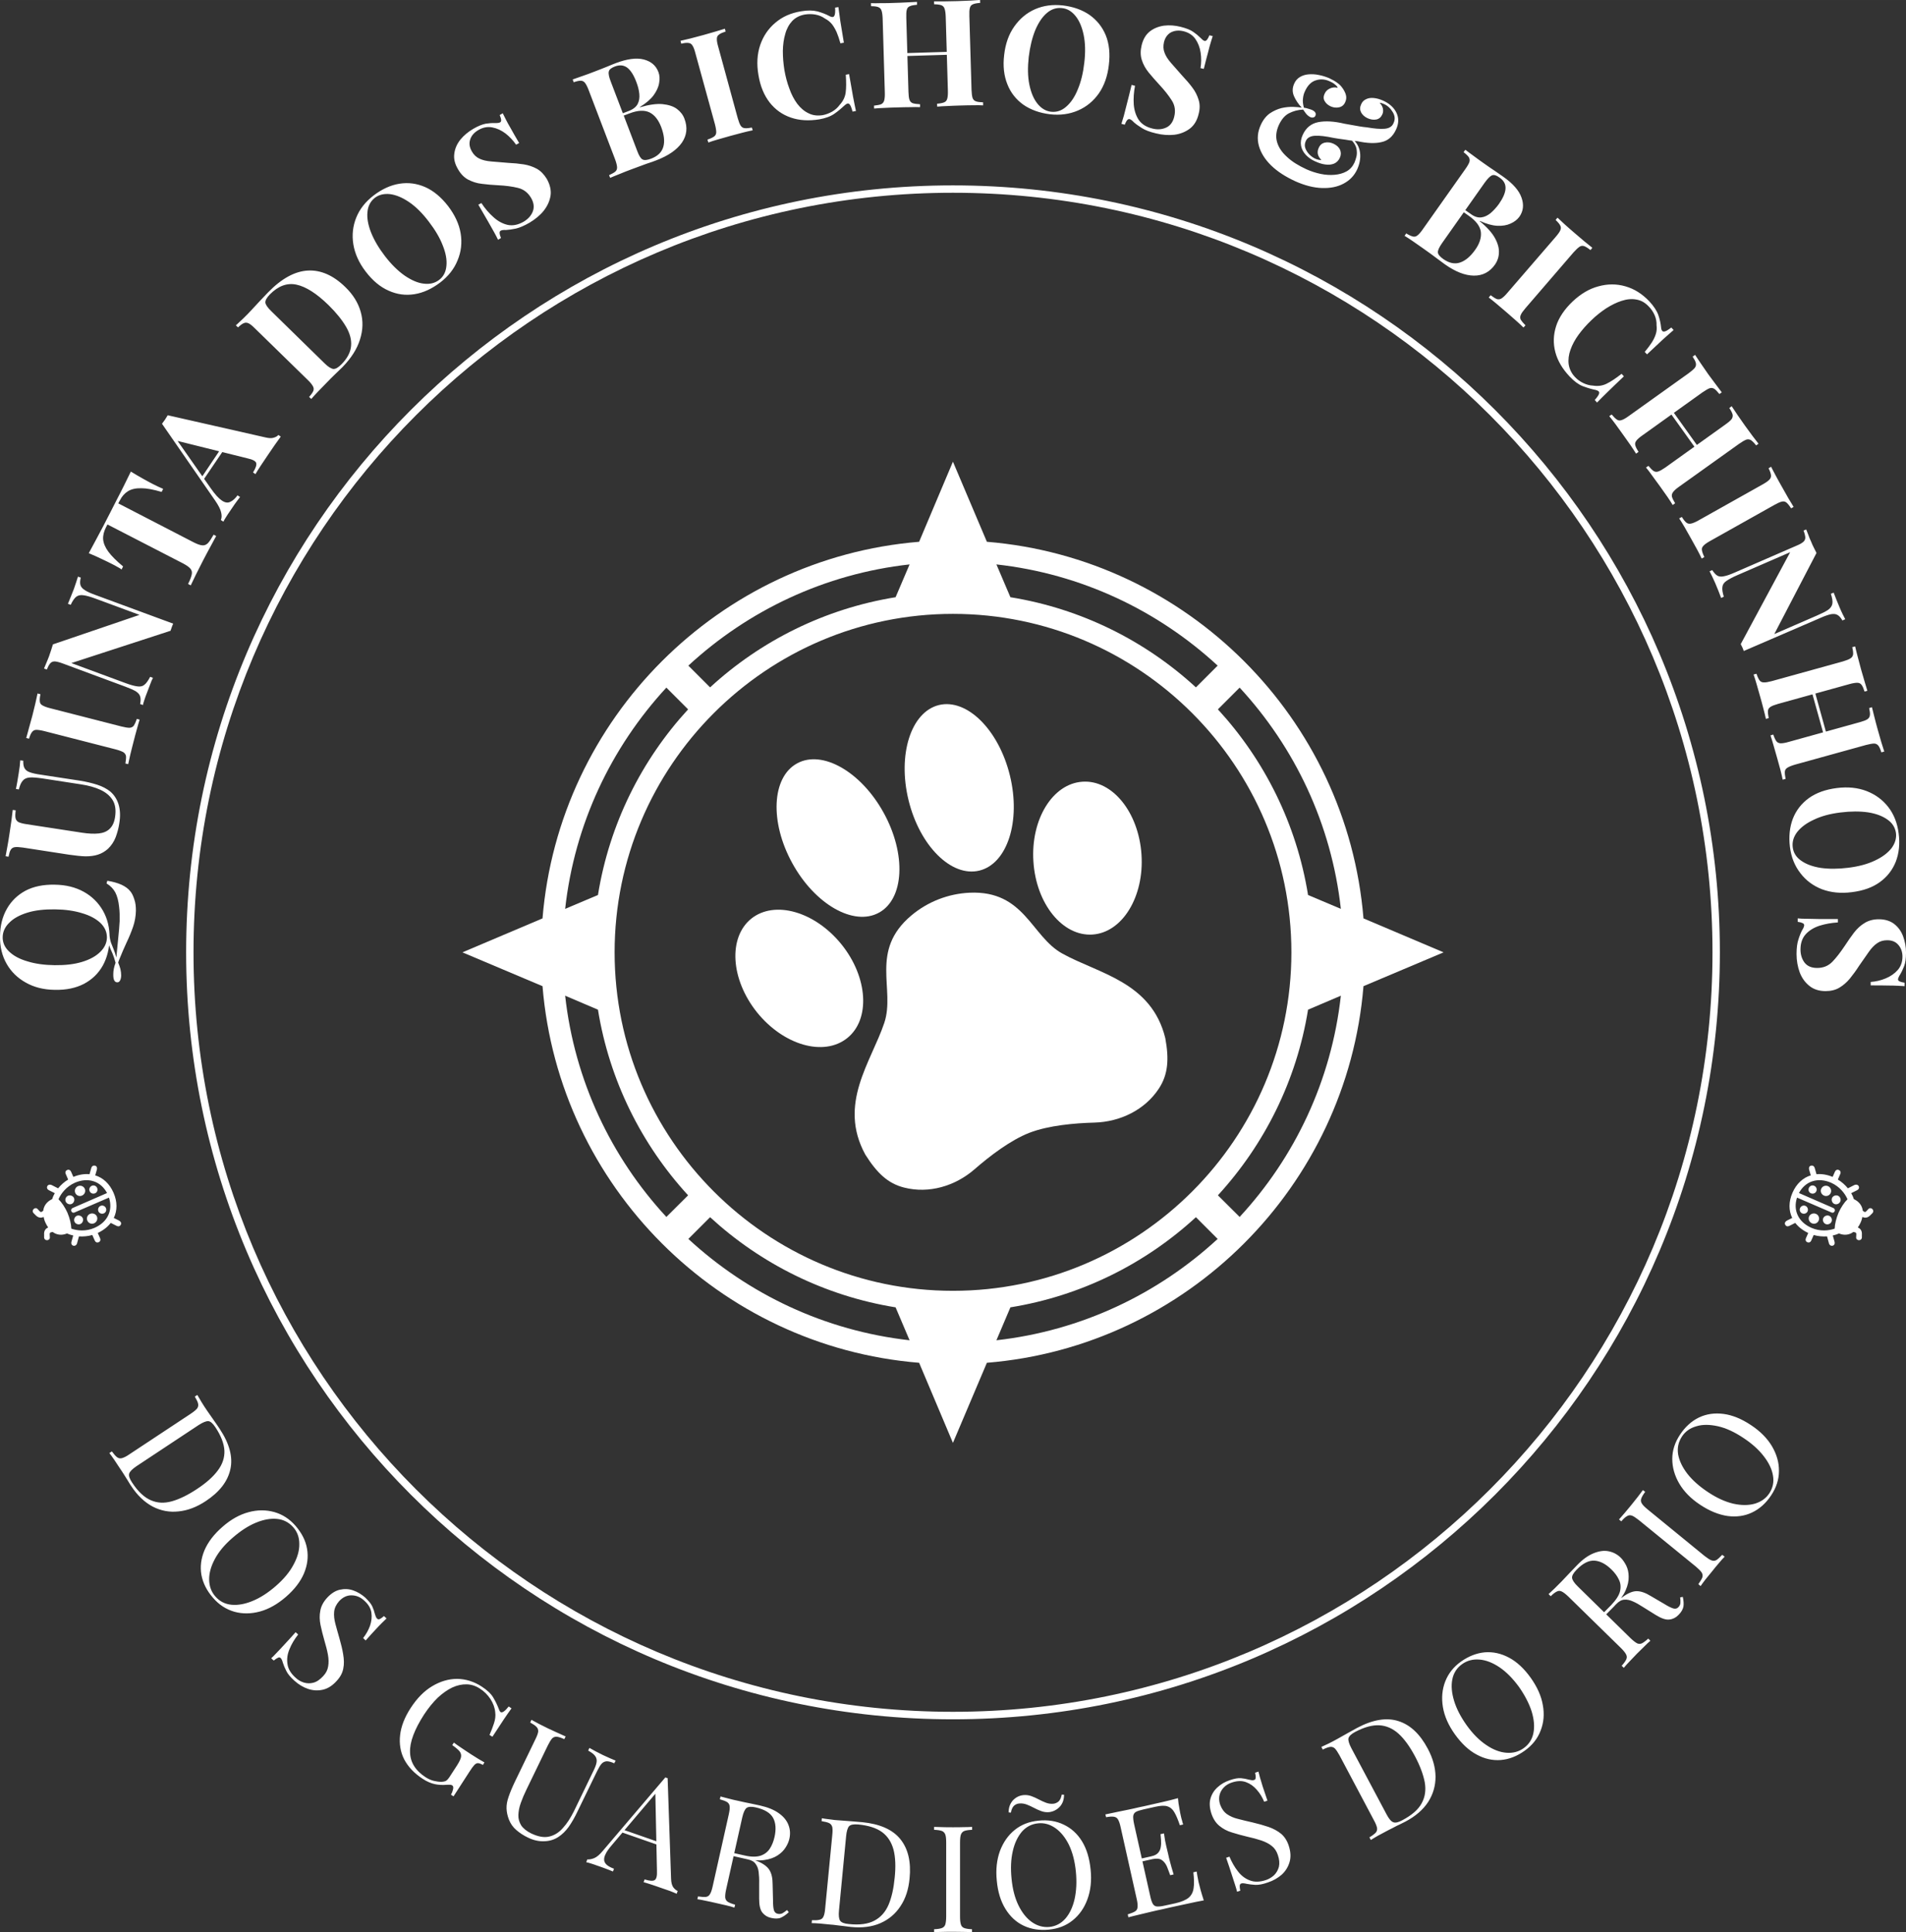
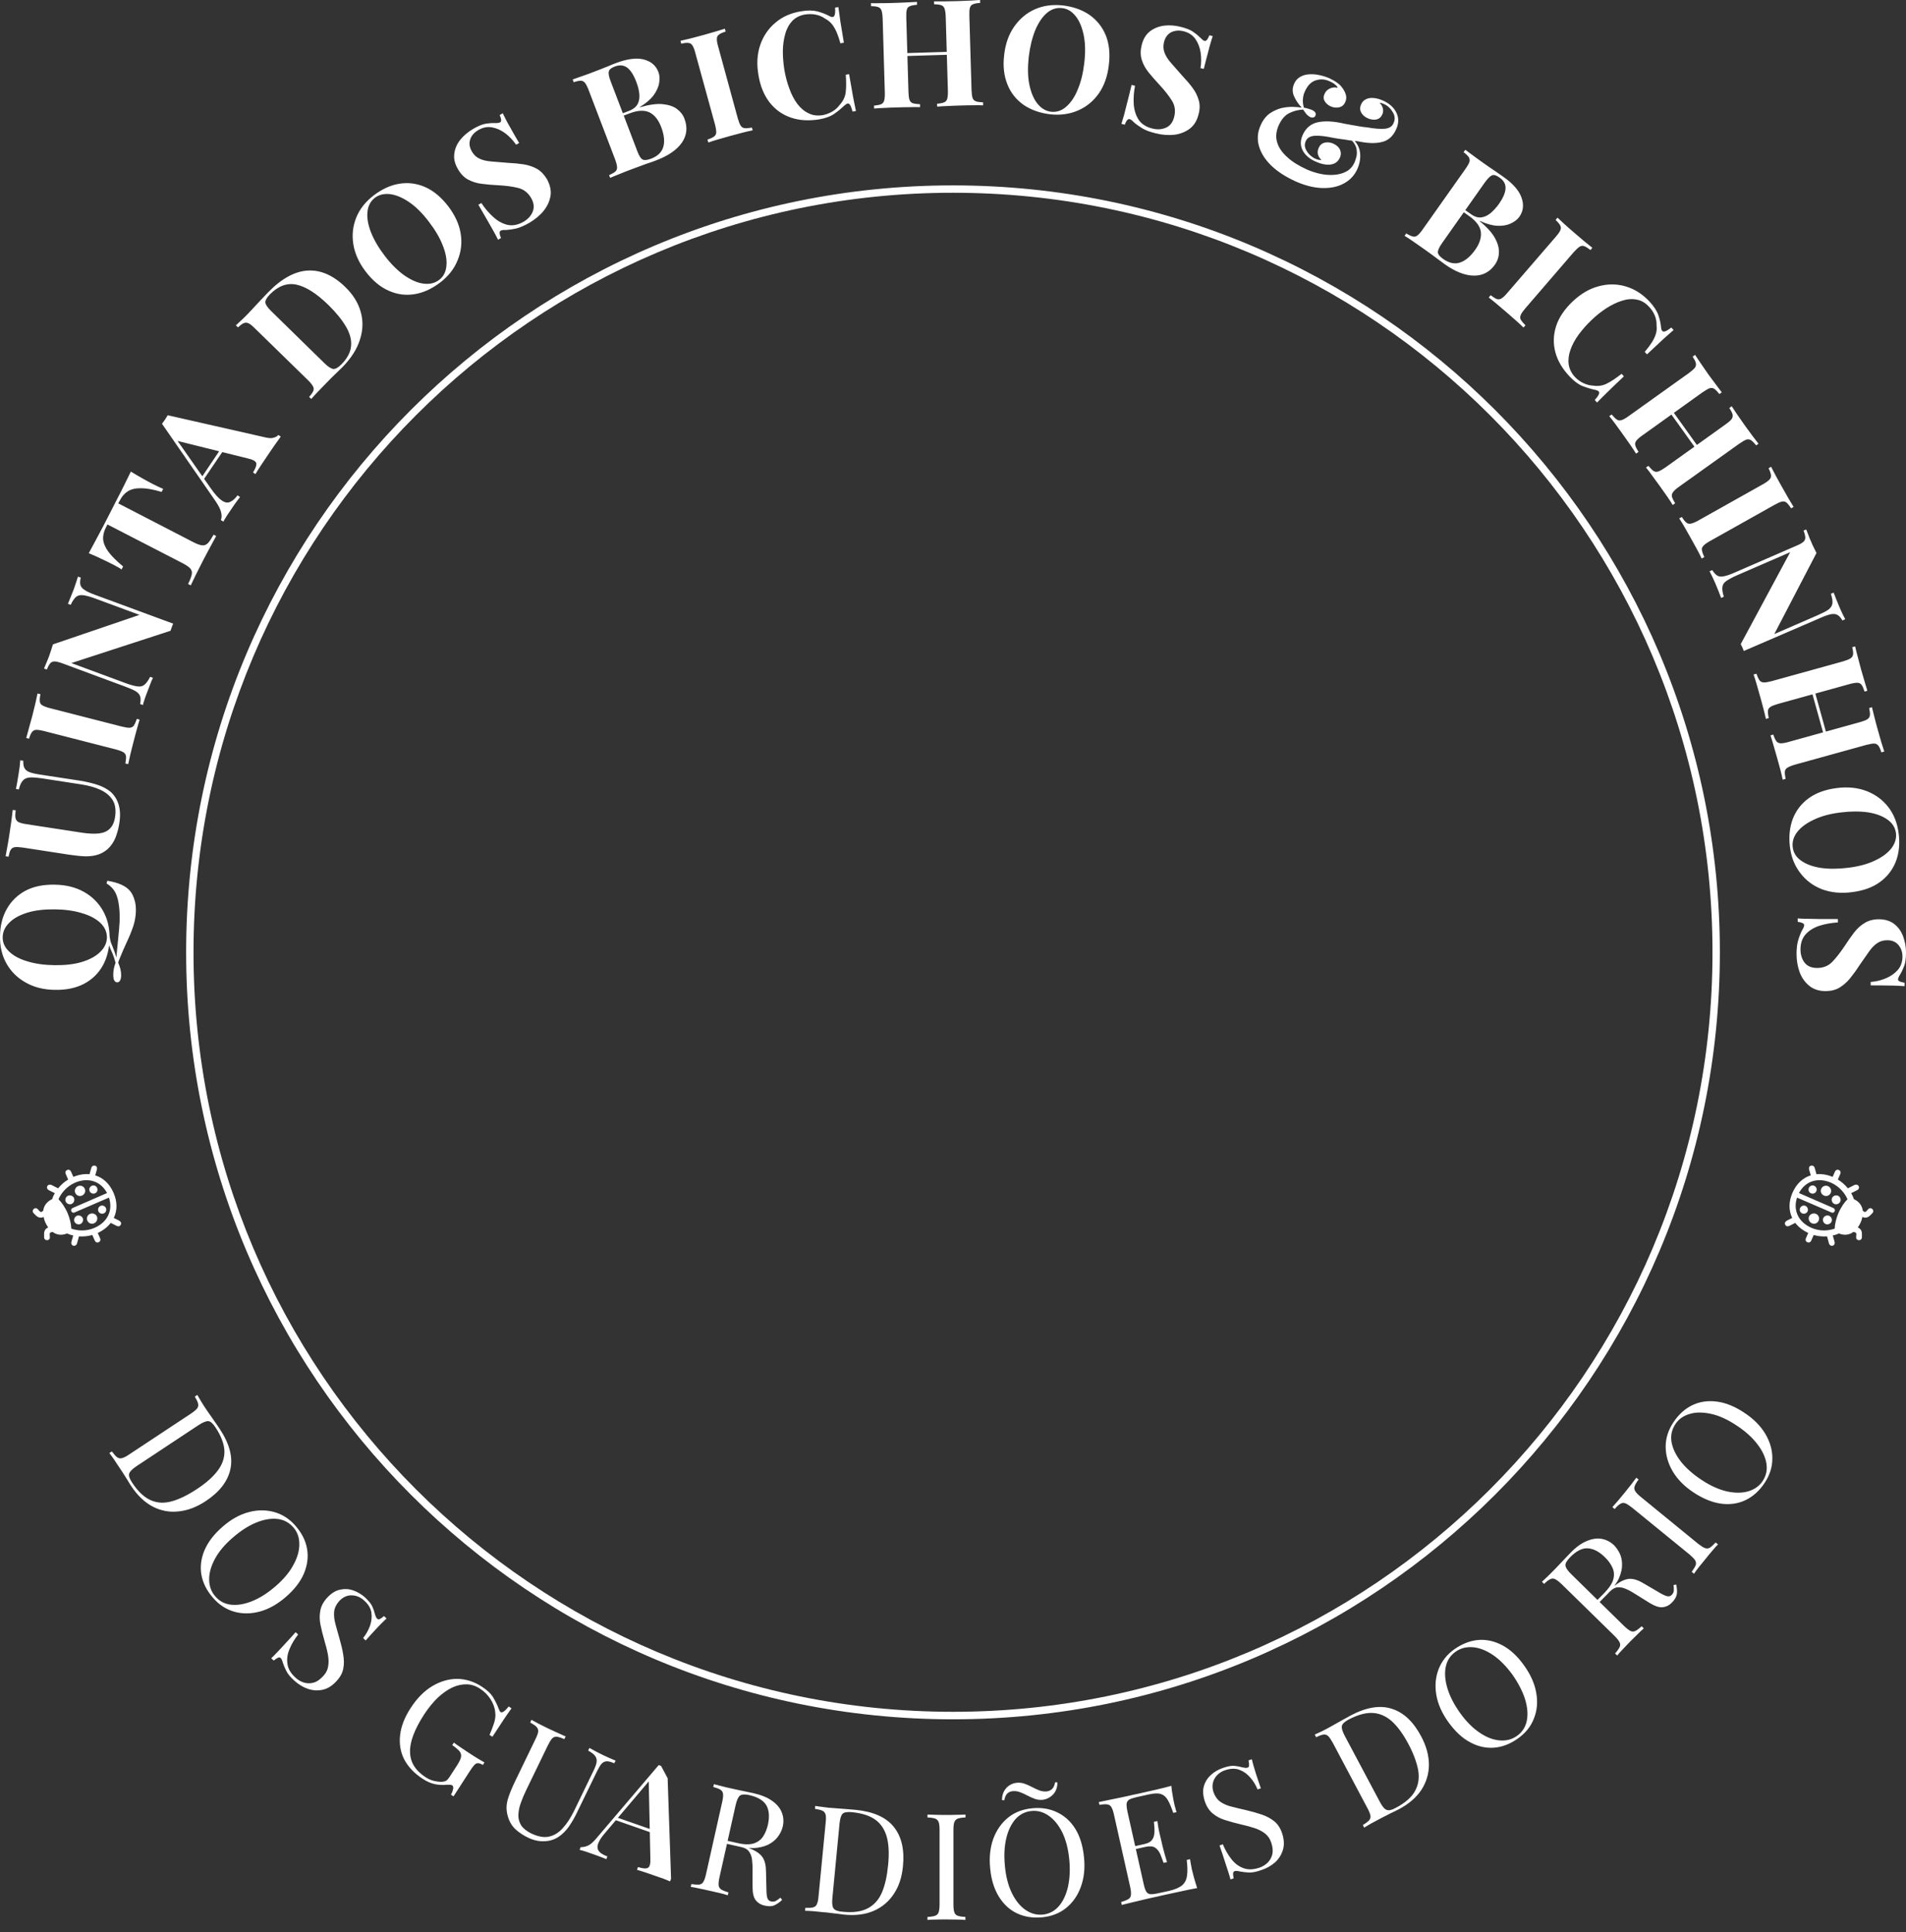
<svg xmlns="http://www.w3.org/2000/svg" xml:space="preserve" width="149.908mm" height="151.969mm" version="1.1" style="shape-rendering:geometricPrecision; text-rendering:geometricPrecision; image-rendering:optimizeQuality; fill-rule:evenodd; clip-rule:evenodd" viewBox="0 0 14991 15197">
  <rect x="0" y="0" width="14991" height="15197" fill="#333333" stroke="none" />
  <defs>
    <style type="text/css">
   
    .fil3 {fill:none}
    .fil0 {fill:#FFF;fill-rule:nonzero}
    .fil2 {fill:#FFF;fill-rule:nonzero}
    .fil1 {fill:#FFF;fill-opacity:0}
   
  </style>
    <clipPath id="id0">
      <path d="M3637 3631l7717 0 0 7717 -7717 0 0 -7717z" />
    </clipPath>
    <clipPath id="id1">
-       <path d="M3637 3631l7717 0 0 7717 -7717 0 0 -7717z" />
-     </clipPath>
+       </clipPath>
    <clipPath id="id2">
      <path d="M384 10069l-342 -784 785 -342 341 784 -784 342z" />
    </clipPath>
    <clipPath id="id3">
      <path d="M384 10069l-342 -784 785 -342 341 784 -784 342z" />
    </clipPath>
    <clipPath id="id4">
      <path d="M14607 10069l342 -784 -785 -342 -341 784 784 342z" />
    </clipPath>
    <clipPath id="id5">
      <path d="M14607 10069l342 -784 -785 -342 -341 784 784 342z" />
    </clipPath>
  </defs>
  <g id="Layer_x0020_1">
    <g id="_868007360">
      <g>
        <path class="fil0" d="M838 6948l6 -21c43,7 80,17 111,31 30,14 54,31 71,53 13,16 23,38 31,64 9,26 12,55 12,87 -1,43 -8,85 -22,126 -14,41 -31,82 -51,124 -19,42 -39,86 -57,132 -2,6 -4,11 -6,16 -2,5 -3,9 -3,12 7,15 12,32 17,49 4,18 6,34 6,50 0,16 -3,29 -8,39 -5,11 -13,16 -23,16 -22,-1 -32,-22 -31,-65 0,-28 6,-57 18,-89 -8,-29 -16,-54 -25,-75 -10,-21 -19,-42 -27,-65 -8,-22 -13,-49 -15,-81l19 -1c2,25 6,46 12,64 7,18 14,35 21,53 8,19 15,40 21,64 5,-55 10,-107 15,-154 5,-48 9,-92 11,-132 1,-41 0,-78 -4,-111 -5,-48 -15,-86 -30,-115 -15,-28 -38,-52 -69,-71m-838 416c1,-83 19,-155 54,-216 35,-62 84,-109 147,-143 63,-33 140,-49 230,-47 87,1 163,20 228,56 65,36 115,86 151,149 36,64 53,136 52,216 -2,83 -20,155 -54,216 -35,62 -84,109 -148,143 -64,33 -140,49 -229,47 -87,-1 -163,-20 -228,-57 -65,-36 -116,-86 -151,-148 -36,-63 -53,-135 -52,-216m21 5c-1,44 16,82 51,115 34,33 82,59 144,77 61,19 132,29 214,30 82,1 154,-7 216,-26 62,-19 109,-45 143,-79 34,-33 51,-71 52,-112 0,-44 -17,-82 -51,-115 -35,-33 -83,-59 -145,-77 -61,-19 -133,-29 -213,-30 -83,-1 -156,7 -217,26 -61,19 -109,45 -142,79 -34,33 -51,71 -52,112m138 -1389l24 3c-1,25 2,45 10,59 8,15 22,25 42,32 20,7 49,14 87,19l307 47c50,8 95,19 136,32 40,13 74,31 102,53 30,26 52,59 65,100 13,42 16,92 6,152 -5,35 -15,71 -28,107 -14,36 -34,66 -61,92 -25,22 -51,37 -80,46 -28,9 -60,13 -97,13 -36,-1 -79,-6 -129,-13l-363 -56c-29,-4 -50,-5 -64,-3 -14,2 -25,9 -32,21 -7,11 -12,29 -17,54l-23 -4c4,-19 8,-45 14,-77 6,-33 12,-67 17,-103 5,-35 10,-69 15,-102 4,-33 7,-61 10,-82l23 3c-3,27 -4,47 -1,61 3,14 11,25 24,32 13,6 34,12 62,16l436 67c52,8 96,10 133,6 36,-4 65,-16 86,-37 22,-21 36,-52 42,-93 8,-54 2,-98 -19,-132 -21,-34 -53,-61 -96,-81 -43,-20 -94,-34 -153,-43l-305 -47c-43,-6 -76,-9 -99,-7 -24,2 -42,10 -54,25 -13,14 -23,37 -31,69l-23 -4c3,-14 7,-33 11,-57 4,-24 8,-46 11,-67 3,-19 6,-37 8,-55 2,-18 3,-34 4,-46m136 -526l23 6c-5,24 -7,43 -5,57 1,14 8,24 21,31 12,7 32,15 60,22l562 144c28,7 48,10 63,10 15,-1 26,-7 34,-18 7,-11 15,-28 23,-52l22 6c-6,20 -14,45 -22,76 -9,31 -17,63 -25,94 -10,37 -18,72 -26,103 -7,32 -13,57 -17,77l-22 -5c4,-25 6,-44 5,-57 -2,-13 -9,-24 -21,-32 -13,-7 -33,-15 -60,-22l-562 -144c-28,-7 -50,-10 -64,-10 -14,1 -25,7 -33,18 -9,12 -16,29 -23,52l-22 -6c5,-19 13,-44 21,-76 9,-31 18,-65 28,-102 8,-32 16,-63 23,-94 7,-32 13,-57 17,-78m318 -919l22 8c-6,25 -7,45 -2,60 5,15 17,28 35,39 18,12 45,24 81,37l613 226c-4,9 -8,18 -11,27 -3,9 -7,19 -10,29l-780 254 422 156c40,15 72,24 95,27 24,4 43,0 57,-12 15,-11 30,-33 46,-63l22 8c-7,13 -15,31 -23,54 -9,22 -17,43 -24,63 -7,17 -13,34 -19,52 -6,18 -11,33 -13,45l-22 -8c5,-25 5,-45 0,-60 -4,-15 -16,-28 -34,-40 -19,-11 -46,-23 -81,-36l-494 -183c-27,-10 -48,-15 -62,-16 -15,0 -26,4 -36,15 -9,10 -18,27 -27,49l-22 -8c5,-12 11,-26 18,-43 8,-18 14,-35 21,-52 6,-17 12,-34 17,-50 5,-17 10,-32 14,-45l681 -232 -344 -127c-40,-15 -72,-24 -95,-27 -23,-4 -43,0 -58,11 -15,12 -30,33 -44,64l-22 -8c5,-13 13,-31 22,-54 9,-22 17,-43 25,-63 6,-18 12,-35 18,-53 5,-17 10,-32 14,-44m416 -826c34,21 67,40 99,58 32,18 57,31 74,40 16,8 30,15 45,22 14,6 26,12 36,16l-12 24c-64,-19 -118,-29 -160,-29 -43,-1 -78,7 -104,23 -26,16 -48,40 -64,72l-13 24 594 307c28,14 50,22 67,23 17,2 32,-5 45,-18 13,-14 27,-36 44,-66l20 11c-11,21 -27,49 -46,85 -19,35 -39,72 -59,111 -19,38 -38,74 -55,109 -16,34 -30,62 -40,83l-21 -11c16,-31 25,-56 29,-75 4,-18 0,-33 -11,-46 -11,-13 -30,-26 -58,-41l-594 -306 -12 23c-16,32 -24,63 -22,94 3,31 16,63 41,97 25,34 64,73 116,116l-12 24c-9,-7 -20,-14 -34,-21 -14,-8 -28,-16 -43,-23 -18,-9 -43,-22 -76,-37 -33,-16 -68,-32 -105,-47 17,-32 36,-66 56,-104 20,-37 40,-75 60,-113 20,-38 37,-73 53,-103 16,-31 34,-66 53,-104 20,-38 39,-76 58,-114 19,-39 36,-73 51,-104m290 -443l767 174c29,7 52,8 68,2 17,-5 28,-12 35,-21l19 13c-14,19 -30,41 -48,67 -18,26 -36,52 -54,79 -20,30 -39,58 -57,85 -17,26 -31,48 -40,64l-19 -13c21,-34 29,-58 25,-74 -4,-15 -27,-28 -69,-37l-562 -140 -14 -35 285 407c35,51 66,84 90,100 25,17 47,20 66,10 20,-9 39,-26 57,-51l20 13c-16,20 -30,40 -44,59 -13,19 -27,39 -40,59 -10,14 -19,28 -27,41 -8,12 -15,24 -20,35l-20 -13c7,-16 8,-36 2,-60 -5,-24 -21,-55 -47,-93l-418 -604c8,-10 15,-21 24,-33 8,-12 15,-24 21,-34m455 208l20 14 -196 289 -12 -23 188 -280m334 -1174c107,-110 212,-167 315,-172 102,-5 200,39 293,130 61,59 101,124 121,195 20,71 18,143 -6,218 -23,74 -69,146 -137,216 -14,13 -33,32 -58,56 -25,24 -46,45 -64,64 -24,24 -48,49 -71,73 -23,24 -40,43 -53,58l-17 -16c17,-19 28,-35 33,-47 5,-12 4,-25 -3,-37 -7,-13 -20,-30 -40,-49l-416 -406c-20,-20 -37,-34 -50,-40 -13,-6 -25,-7 -38,-1 -13,5 -28,17 -45,33l-17 -16c14,-13 34,-31 58,-54 24,-23 47,-47 69,-71 19,-20 41,-44 65,-70 24,-26 45,-47 61,-64m14 16c-25,26 -36,47 -35,64 2,17 18,40 47,68l418 409c29,29 53,43 70,45 18,1 39,-12 64,-37 46,-47 71,-95 75,-143 5,-49 -9,-100 -40,-153 -31,-53 -77,-110 -137,-169 -94,-92 -178,-145 -252,-161 -74,-16 -144,10 -210,77m817 -779c66,-50 133,-81 203,-92 70,-11 137,-2 203,27 65,29 125,79 180,150 53,70 86,141 98,214 12,74 4,144 -24,211 -27,68 -73,126 -137,175 -66,50 -133,81 -203,92 -70,11 -137,2 -203,-28 -66,-29 -126,-79 -180,-150 -53,-69 -85,-141 -97,-214 -12,-74 -4,-144 23,-211 27,-67 73,-125 137,-174m9 19c-34,27 -54,64 -58,112 -5,47 5,101 28,160 24,60 60,122 110,187 50,65 102,116 155,153 53,36 103,58 150,63 47,6 87,-4 120,-29 35,-26 54,-64 58,-111 5,-48 -5,-101 -29,-161 -23,-60 -60,-122 -109,-186 -50,-66 -102,-118 -155,-154 -53,-36 -103,-57 -150,-63 -47,-5 -87,4 -120,29m773 -542c39,-23 73,-36 99,-41 27,-4 50,-6 71,-5 11,0 20,0 26,-1 7,-1 12,-2 17,-5 11,-6 10,-25 -4,-57l24 -14c6,13 15,29 24,48 9,18 22,42 39,71 16,29 38,68 66,115l-24 13c-23,-33 -51,-63 -83,-88 -33,-25 -68,-41 -105,-48 -37,-7 -73,0 -109,21 -32,19 -54,43 -64,74 -10,30 -6,61 13,94 15,27 36,46 60,57 25,12 56,19 92,22 37,3 81,7 133,11 45,2 86,6 124,12 37,6 72,18 103,35 30,17 56,44 78,80 25,45 35,89 29,131 -7,43 -25,82 -54,119 -29,36 -67,67 -112,94 -42,24 -77,39 -107,46 -30,6 -56,10 -77,11 -21,-1 -35,1 -43,6 -11,6 -10,25 3,57l-23 14c-8,-17 -18,-36 -30,-58 -12,-22 -28,-50 -48,-85 -20,-35 -46,-79 -77,-133l24 -13c28,43 60,80 95,111 35,32 73,52 112,61 40,8 81,0 125,-25 35,-21 59,-47 72,-80 13,-33 9,-69 -13,-107 -24,-41 -58,-68 -103,-79 -44,-11 -97,-18 -158,-21 -44,-2 -86,-6 -126,-11 -39,-4 -75,-16 -108,-33 -32,-17 -59,-45 -80,-82 -25,-42 -35,-83 -29,-123 5,-40 21,-76 48,-110 27,-33 61,-61 100,-84m783 -389c18,-6 43,-15 74,-26 32,-11 63,-22 93,-34 35,-13 69,-27 102,-40 32,-13 55,-23 69,-28 91,-34 164,-44 221,-29 58,15 96,48 115,98 10,26 12,54 6,86 -5,33 -20,65 -44,98 -24,32 -60,63 -108,92l1 2c71,-21 130,-29 177,-25 48,5 86,17 114,38 28,21 48,47 59,77 26,68 19,131 -20,188 -40,57 -107,103 -201,139 -17,7 -43,16 -77,27 -33,12 -73,27 -119,44 -32,12 -64,24 -94,37 -31,12 -55,22 -73,30l-9 -21c23,-11 40,-20 50,-29 10,-9 14,-21 13,-35 -1,-15 -6,-35 -16,-62l-207 -542c-10,-27 -20,-46 -29,-58 -9,-11 -20,-17 -34,-17 -14,0 -32,4 -55,12l-8 -22m332 -102c-29,11 -45,24 -48,40 -4,16 1,42 16,80l207 543c14,38 28,61 42,68 14,8 36,6 68,-6 52,-20 84,-51 96,-94 12,-42 6,-94 -17,-155 -22,-57 -52,-95 -92,-115 -40,-19 -92,-17 -157,8l-93 35c0,0 -1,-3 -3,-9 -3,-6 -4,-9 -4,-9l94 -36c34,-13 58,-32 70,-55 12,-23 16,-50 13,-80 -3,-30 -11,-61 -23,-92 -20,-54 -44,-92 -71,-113 -28,-21 -60,-24 -98,-10m865 -297l6 22c-24,8 -41,15 -52,24 -12,8 -17,19 -17,33 -1,15 3,36 11,64l153 560c8,27 15,47 23,59 8,12 18,19 32,20 13,2 32,0 56,-5l7 22c-21,4 -47,10 -78,18 -31,8 -62,17 -94,25 -37,11 -71,20 -102,29 -31,9 -56,17 -75,24l-7 -23c24,-8 41,-16 52,-24 11,-8 17,-19 17,-34 0,-14 -3,-35 -10,-62l-154 -560c-7,-28 -15,-48 -23,-60 -7,-12 -18,-19 -32,-20 -14,-2 -32,0 -56,6l-6 -23c20,-4 45,-11 77,-18 31,-8 65,-17 102,-27 32,-9 63,-18 94,-27 30,-9 56,-17 76,-23m600 -137c50,-9 93,-8 129,1 35,10 67,22 96,38 17,9 29,8 35,-2 7,-10 9,-32 7,-66l26 -4c4,30 9,67 15,110 7,42 16,99 28,170l-27 5c-10,-35 -20,-65 -30,-88 -11,-24 -23,-45 -37,-63 -14,-17 -32,-32 -55,-44 -22,-16 -47,-26 -74,-31 -27,-5 -54,-5 -82,-1 -41,7 -75,24 -101,51 -25,27 -44,61 -55,102 -12,40 -18,85 -19,134 0,49 4,98 12,149 9,52 22,101 39,146 16,46 37,86 62,120 26,34 55,59 89,75 33,17 70,21 111,15 26,-5 50,-14 75,-28 24,-14 44,-32 59,-53 26,-28 42,-60 47,-96 5,-37 5,-83 1,-141l26 -5c13,73 23,132 31,177 9,45 16,83 23,113l-27 5c-8,-33 -17,-53 -26,-60 -8,-7 -20,-4 -35,10 -26,24 -53,47 -82,67 -30,21 -69,35 -119,44 -82,13 -156,9 -223,-14 -67,-23 -122,-62 -167,-119 -44,-57 -74,-129 -88,-216 -15,-87 -10,-165 14,-236 24,-70 64,-129 119,-175 55,-47 122,-77 203,-90m1070 750l-1 -23c25,-2 44,-6 56,-11 12,-5 21,-15 24,-29 4,-14 6,-35 5,-63l-17 -581c-1,-29 -4,-50 -9,-63 -4,-14 -13,-23 -26,-28 -13,-4 -32,-7 -56,-7l-1 -23c21,0 49,0 83,0 34,-1 68,-1 101,-2 36,-1 70,-3 101,-4 32,-2 57,-4 77,-5l1 23c-25,2 -44,5 -57,11 -13,5 -21,15 -24,29 -4,13 -5,35 -4,64l17 580c1,28 4,49 8,63 5,14 14,23 26,27 13,5 32,7 57,8l0 24c-19,-1 -45,-2 -76,-1 -32,0 -66,1 -102,2 -33,1 -67,2 -101,4 -34,1 -61,3 -82,5m-496 15l-1 -23c25,-3 44,-6 56,-11 12,-6 20,-15 24,-29 4,-14 6,-36 5,-64l-17 -580c-1,-29 -4,-50 -9,-64 -4,-13 -13,-22 -26,-27 -13,-5 -32,-7 -56,-7l-1 -24c20,1 47,1 79,0 33,0 68,0 106,-2 33,-1 65,-2 97,-4 32,-1 59,-3 80,-4l0 23c-25,2 -43,5 -56,11 -13,5 -21,15 -24,28 -4,14 -5,35 -4,64l17 581c1,28 3,49 8,63 5,14 14,23 26,27 13,4 32,7 57,8l0 23c-21,-1 -47,-1 -79,0 -32,0 -65,1 -98,2 -38,1 -73,2 -105,4 -33,1 -59,3 -79,5m185 -411l0 -23 462 -14 1 23 -463 14m1300 -400c82,10 152,35 210,75 57,41 100,94 127,160 27,67 35,145 24,234 -10,87 -36,161 -78,222 -43,61 -97,106 -164,135 -67,29 -140,39 -220,30 -82,-10 -152,-35 -210,-75 -57,-41 -100,-94 -126,-161 -27,-67 -36,-144 -25,-233 10,-86 36,-160 79,-221 43,-61 97,-107 163,-136 66,-29 139,-39 220,-30m-7 21c-44,-5 -84,8 -120,39 -36,31 -66,76 -91,135 -24,60 -41,129 -51,210 -9,82 -8,155 5,218 13,63 34,113 64,150 30,37 65,58 106,63 44,5 84,-8 120,-40 36,-31 67,-76 91,-136 25,-59 42,-129 51,-209 10,-83 8,-156 -5,-219 -13,-62 -34,-112 -64,-149 -30,-37 -65,-58 -106,-62m932 147c44,11 78,24 100,40 22,15 40,30 55,45 8,8 14,14 19,18 5,4 10,7 15,8 13,3 25,-12 38,-44l26 6c-4,15 -10,32 -16,52 -6,19 -13,45 -21,78 -9,32 -20,75 -33,128l-26 -6c7,-40 7,-81 1,-122 -6,-41 -20,-76 -41,-107 -22,-31 -53,-51 -93,-61 -37,-9 -69,-6 -98,8 -28,15 -47,41 -56,77 -7,30 -6,58 4,83 9,26 26,52 50,80 25,28 54,61 88,100 31,33 58,64 81,95 23,30 39,63 49,96 11,34 11,72 0,113 -12,50 -35,88 -69,114 -35,26 -75,42 -121,48 -47,5 -95,2 -146,-11 -47,-11 -84,-25 -109,-41 -26,-16 -47,-31 -64,-46 -14,-15 -25,-23 -34,-25 -13,-3 -25,11 -38,44l-26 -7c6,-18 12,-39 19,-63 6,-24 14,-56 24,-94 10,-39 23,-89 37,-149l27 7c-10,51 -13,99 -10,147 4,47 17,87 39,121 23,33 58,56 107,68 39,10 75,8 108,-7 32,-14 54,-43 64,-85 12,-47 6,-90 -19,-129 -24,-38 -57,-80 -99,-125 -30,-32 -57,-64 -83,-95 -25,-31 -43,-64 -54,-99 -11,-35 -11,-73 -1,-115 12,-48 33,-84 65,-109 31,-24 68,-39 111,-45 43,-5 86,-2 130,9m1169 404c27,13 49,25 64,37 16,11 28,23 37,36 12,15 22,33 29,53 7,21 6,42 -4,63 -9,21 -25,35 -47,40 -22,5 -44,3 -67,-7 -21,-10 -37,-23 -47,-41 -11,-17 -11,-38 0,-60 8,-18 21,-31 41,-40 19,-9 40,-11 61,-5 -2,-8 -9,-17 -21,-26 -11,-10 -25,-18 -41,-25 -37,-17 -73,-20 -110,-8 -36,11 -65,40 -86,87 -8,17 -13,35 -15,56 -3,21 0,45 7,72 14,2 26,5 37,9 11,3 20,6 27,9 26,12 35,28 26,47 -3,6 -8,10 -16,12 -7,2 -15,1 -24,-3 -12,-6 -23,-15 -33,-27 -9,-13 -17,-23 -23,-32 -41,2 -78,12 -111,29 -33,17 -59,48 -80,93 -21,47 -26,91 -14,133 12,42 38,81 78,117 39,37 91,69 154,98 36,16 73,28 111,36 38,8 75,10 110,7 35,-3 67,-12 94,-27 28,-16 48,-39 62,-69 5,-11 10,-27 15,-45 5,-19 5,-40 1,-63 -4,-23 -18,-46 -40,-70l11 -7c33,30 52,66 57,108 5,43 -3,86 -22,129 -23,50 -58,87 -107,113 -48,26 -105,37 -170,35 -66,-2 -136,-20 -210,-53 -78,-36 -142,-77 -191,-125 -49,-48 -81,-100 -96,-154 -15,-55 -10,-110 15,-164 18,-40 42,-70 71,-91 30,-20 61,-34 93,-42 32,-7 63,-10 92,-9 28,1 51,3 66,6 -27,-29 -47,-59 -61,-91 -14,-33 -13,-65 2,-98 10,-23 25,-40 45,-52 20,-12 43,-19 68,-21 26,-2 52,-1 80,5 28,5 55,14 82,25m425 177c50,23 85,55 104,95 20,41 19,85 -3,132 -25,55 -63,88 -115,99 -51,12 -114,9 -187,-7 -12,-1 -26,-2 -43,-4 -17,-2 -34,-5 -52,-8 -18,-3 -35,-5 -51,-7 -17,-3 -31,-5 -43,-7 -61,-13 -110,-19 -146,-17 -37,2 -62,16 -73,42 -8,18 -10,36 -4,54 6,18 17,35 31,50 15,15 31,27 49,35 7,3 15,6 25,8 10,2 17,2 22,1 -15,-14 -24,-29 -28,-46 -3,-16 -1,-33 7,-49 10,-23 26,-36 48,-41 22,-5 45,-2 69,9 25,12 42,28 51,48 8,20 8,41 -2,62 -10,22 -25,37 -45,46 -20,8 -43,11 -69,7 -26,-3 -53,-12 -81,-25 -28,-12 -52,-29 -72,-50 -20,-21 -33,-45 -38,-72 -5,-27 -1,-55 13,-86 25,-55 66,-89 122,-100 57,-11 125,-7 205,12 17,3 35,6 56,10 20,4 41,7 62,11 21,4 42,6 61,8 57,10 103,14 138,11 35,-3 59,-17 70,-44 14,-29 12,-58 -6,-87 -17,-29 -40,-51 -70,-64 -7,-3 -13,-5 -18,-7 -6,-2 -11,-2 -15,-2 14,15 23,30 26,47 3,16 1,31 -5,44 -10,22 -25,35 -47,40 -22,4 -45,1 -69,-10 -24,-11 -41,-27 -51,-46 -10,-20 -10,-40 0,-62 8,-20 21,-33 38,-41 17,-9 37,-12 60,-10 24,2 49,9 76,21m646 386c15,12 37,28 63,47 27,20 54,40 80,58 31,22 61,43 90,62 29,20 50,34 62,43 79,55 128,111 147,167 20,56 14,106 -17,150 -16,22 -39,40 -68,53 -30,14 -65,20 -106,18 -40,-2 -86,-15 -136,-38l-2 2c57,46 97,91 120,133 23,42 33,80 31,115 -1,35 -12,66 -30,92 -42,60 -98,89 -168,88 -69,-1 -145,-31 -227,-89 -15,-11 -37,-27 -65,-48 -29,-22 -63,-47 -103,-75 -28,-20 -56,-39 -83,-58 -27,-19 -50,-33 -66,-43l13 -19c21,13 39,21 51,24 13,4 26,1 37,-8 12,-9 26,-25 42,-48l335 -474c17,-24 27,-42 32,-56 4,-14 2,-26 -5,-38 -8,-11 -21,-24 -41,-39l14 -19m269 219c-24,-18 -44,-24 -59,-18 -15,6 -34,25 -58,58l-335 475c-23,33 -34,57 -33,73 1,16 15,33 43,53 46,32 90,41 131,27 42,-14 82,-47 120,-101 35,-49 49,-96 44,-140 -6,-44 -37,-86 -94,-126l-81 -57c0,0 2,-3 6,-9 3,-5 5,-8 5,-8l83 58c29,22 57,31 84,28 26,-3 50,-15 74,-34 23,-20 44,-43 64,-70 33,-47 51,-88 53,-122 2,-35 -13,-64 -47,-87m730 552l-15 18c-20,-16 -36,-26 -49,-31 -13,-4 -26,-3 -37,5 -12,8 -28,23 -47,44l-379 440c-18,21 -31,39 -36,52 -6,13 -6,26 0,38 7,11 19,26 37,44l-16 17c-15,-15 -34,-33 -58,-54 -24,-21 -48,-42 -73,-64 -29,-25 -56,-48 -81,-69 -25,-21 -45,-37 -61,-49l15 -18c20,15 36,25 48,30 13,4 25,3 38,-5 12,-8 28,-22 46,-44l379 -439c19,-22 32,-40 37,-53 6,-13 6,-26 -1,-38 -6,-12 -18,-26 -36,-43l15 -18c15,14 34,32 58,54 24,22 51,45 80,70 25,21 49,42 74,63 25,20 46,37 62,50m448 421c35,38 59,74 71,108 12,35 19,68 22,101 2,19 9,29 22,29 12,0 31,-11 58,-32l18 20c-23,20 -51,44 -83,73 -32,30 -74,69 -126,118l-18 -19c23,-28 42,-53 56,-75 14,-22 24,-43 31,-65 7,-21 9,-44 6,-70 1,-27 -4,-54 -15,-79 -11,-25 -26,-48 -46,-68 -29,-31 -61,-49 -98,-55 -36,-7 -75,-3 -115,10 -41,13 -81,33 -122,59 -41,27 -80,58 -117,94 -38,36 -71,74 -100,113 -29,40 -50,79 -64,119 -14,39 -19,78 -14,115 6,37 22,71 51,101 17,18 39,34 64,46 25,12 51,19 77,20 38,6 74,1 106,-15 33,-16 72,-42 118,-78l18 20c-53,51 -97,92 -129,124 -33,32 -60,59 -82,82l-18 -20c22,-25 34,-43 35,-55 1,-11 -8,-19 -28,-24 -35,-7 -68,-17 -102,-30 -33,-13 -67,-38 -102,-75 -57,-60 -95,-124 -113,-192 -18,-68 -16,-136 6,-205 22,-68 66,-133 130,-194 64,-60 131,-100 203,-119 72,-20 143,-20 212,0 70,20 132,59 188,118m-26 1307l19 -13c16,19 29,32 40,40 11,7 24,9 38,4 14,-5 32,-15 55,-31l472 -338c24,-17 40,-31 49,-42 8,-12 11,-24 8,-38 -4,-13 -12,-30 -26,-50l19 -14c12,18 27,41 46,69 20,28 39,56 58,83 21,29 41,56 60,82 19,25 35,45 47,61l-19 13c-15,-20 -29,-33 -40,-41 -12,-7 -25,-9 -38,-4 -13,5 -32,16 -55,32l-473 338c-23,16 -38,30 -47,42 -9,12 -12,24 -9,37 4,13 12,30 25,51l-19 14c-10,-17 -24,-39 -42,-65 -18,-25 -37,-53 -58,-82 -20,-28 -40,-55 -60,-82 -20,-28 -36,-50 -50,-66m-289 -404l19 -13c16,19 30,33 41,40 11,8 23,9 37,4 14,-4 33,-15 55,-31l473 -338c23,-17 39,-31 48,-42 9,-12 11,-24 8,-38 -3,-13 -12,-30 -25,-50l19 -14c11,17 26,39 44,66 18,27 38,56 60,87 20,27 39,53 58,78 19,26 35,47 48,64l-19 13c-15,-19 -28,-33 -40,-41 -12,-7 -24,-9 -38,-4 -13,5 -31,16 -55,32l-472 338c-23,16 -39,30 -48,42 -9,12 -12,24 -8,37 3,13 12,30 25,51l-19 14c-11,-18 -26,-40 -44,-67 -18,-26 -37,-52 -56,-79 -22,-31 -43,-60 -62,-86 -19,-26 -36,-47 -49,-63m445 -74l19 -14 269 376 -19 14 -269 -376m1005 788l-20 11c-13,-21 -25,-36 -36,-45 -10,-9 -23,-11 -36,-8 -14,3 -34,12 -59,26l-506 284c-25,14 -42,26 -52,37 -10,10 -15,22 -12,36 2,13 8,31 19,53l-21 12c-9,-20 -21,-43 -36,-71 -15,-28 -31,-57 -47,-85 -19,-34 -36,-64 -52,-92 -17,-28 -30,-51 -42,-68l21 -11c13,21 25,36 35,44 11,9 23,11 37,8 15,-3 34,-11 59,-25l506 -284c25,-14 43,-27 52,-37 10,-11 14,-23 12,-36 -2,-14 -8,-32 -19,-53l20 -12c9,19 22,42 37,71 15,28 32,59 51,92 16,29 32,57 48,85 17,27 30,50 41,68m406 883l-22 10c-13,-22 -26,-37 -40,-44 -14,-8 -31,-9 -52,-5 -21,5 -49,14 -84,30l-600 259c-3,-8 -6,-17 -10,-26 -4,-9 -9,-19 -14,-28l389 -723 -412 179c-40,17 -69,33 -88,46 -20,13 -31,29 -33,48 -3,19 1,44 11,77l-21 10c-5,-14 -12,-33 -21,-55 -9,-22 -18,-43 -26,-63 -8,-16 -15,-33 -23,-50 -8,-17 -15,-31 -21,-42l21 -9c14,21 27,36 41,44 13,7 31,9 52,4 22,-4 50,-14 84,-29l483 -210c27,-11 45,-21 56,-31 11,-9 16,-21 16,-35 -1,-13 -5,-32 -14,-54l21 -9c4,11 10,26 17,43 6,18 13,35 21,51 7,18 14,34 22,49 8,16 15,30 21,42l-332 638 336 -146c39,-17 69,-32 88,-45 19,-14 30,-30 33,-49 3,-18 -1,-44 -12,-77l22 -9c5,14 12,32 21,54 9,23 18,44 26,63 7,17 15,34 23,51 8,16 15,30 21,41m-588 914l22 -7c8,24 16,41 24,52 8,11 19,16 34,17 15,0 36,-3 63,-11l559 -155c28,-8 48,-15 60,-23 12,-8 19,-19 20,-33 2,-13 -1,-32 -6,-55l22 -7c5,21 12,48 20,80 8,33 17,66 26,98 10,35 19,67 28,98 9,30 17,54 23,73l-23 6c-7,-24 -15,-41 -23,-52 -9,-11 -20,-17 -34,-17 -14,0 -35,4 -63,11l-560 155c-27,8 -46,16 -59,24 -12,7 -19,18 -20,31 -1,14 1,32 6,57l-23 6c-4,-19 -9,-44 -17,-74 -9,-31 -17,-64 -27,-98 -9,-33 -18,-65 -28,-98 -9,-32 -17,-58 -24,-78m-133 -479l23 -6c8,24 16,41 24,52 7,10 19,16 33,16 15,1 36,-3 63,-10l560 -155c27,-8 47,-16 59,-24 12,-7 19,-18 21,-32 1,-14 -1,-32 -7,-56l23 -6c4,20 11,45 19,77 8,31 17,65 27,102 9,32 18,63 27,93 9,31 17,56 23,77l-22 6c-8,-24 -15,-42 -24,-53 -8,-11 -19,-16 -34,-16 -14,0 -35,3 -63,11l-559 155c-27,8 -47,15 -59,23 -13,8 -20,19 -21,32 -1,13 1,32 6,57l-22 6c-4,-21 -11,-47 -19,-78 -8,-31 -16,-62 -25,-93 -10,-37 -20,-71 -29,-102 -9,-31 -17,-57 -24,-76m443 83l23 -6 123 445 -22 6 -124 -445m698 1166c11,82 3,156 -22,222 -26,66 -68,120 -126,162 -58,42 -131,68 -221,79 -86,11 -164,3 -234,-23 -69,-27 -126,-69 -170,-127 -45,-58 -72,-126 -82,-206 -10,-82 -2,-156 23,-222 26,-66 68,-120 126,-162 59,-42 132,-68 220,-79 87,-11 165,-3 235,24 69,27 126,69 170,126 44,57 71,126 81,206m-21 -2c-6,-43 -28,-79 -67,-106 -39,-28 -90,-47 -153,-57 -63,-9 -135,-9 -216,1 -82,10 -152,29 -210,57 -59,27 -102,60 -131,97 -29,38 -40,78 -35,119 5,43 27,79 66,106 39,28 91,47 154,57 64,9 136,9 216,-1 82,-10 153,-29 211,-57 58,-27 101,-60 130,-97 28,-38 40,-78 35,-119m79 941c0,46 -5,81 -15,106 -10,25 -20,47 -31,65 -6,9 -10,16 -12,22 -3,6 -5,12 -5,17 0,13 18,21 52,26l0 27c-15,-1 -33,-2 -53,-3 -21,-1 -48,-2 -82,-2 -33,-1 -77,-1 -132,-1l0 -27c41,-3 80,-12 118,-28 39,-16 70,-38 95,-66 24,-28 37,-63 37,-105 0,-37 -11,-68 -32,-92 -21,-25 -50,-37 -88,-37 -31,0 -58,8 -80,24 -22,15 -44,38 -65,68 -21,30 -46,66 -76,109 -24,38 -49,71 -73,101 -24,29 -52,53 -82,71 -30,18 -67,27 -109,27 -51,0 -94,-14 -127,-41 -34,-27 -59,-62 -76,-106 -16,-44 -25,-92 -25,-144 0,-48 5,-87 15,-116 9,-29 19,-53 29,-72 11,-17 16,-31 16,-40 0,-13 -17,-21 -51,-26l0 -27c19,2 41,3 65,3 25,1 58,1 98,2 40,0 91,0 153,0l0 27c-52,3 -100,12 -145,26 -45,15 -81,37 -108,67 -27,30 -41,70 -41,120 0,40 11,75 32,103 22,28 55,42 99,42 48,0 88,-16 120,-49 31,-32 64,-75 98,-126 24,-37 48,-71 72,-103 25,-32 52,-57 84,-76 31,-19 68,-29 111,-29 49,0 90,13 121,37 32,25 55,57 70,97 15,41 23,83 23,129z" />
      </g>
      <g>
-         <path class="fil0" d="M1728 11238c77,116 105,222 84,317 -21,96 -85,179 -194,251 -71,47 -142,74 -214,81 -71,8 -139,-5 -203,-38 -64,-34 -121,-88 -170,-163 -7,-10 -15,-23 -25,-40 -10,-16 -21,-33 -32,-51 -11,-17 -21,-33 -31,-47 -15,-23 -30,-46 -45,-68 -15,-21 -27,-39 -38,-52l20 -13c16,22 29,37 41,46 11,8 24,11 38,7 15,-4 34,-13 57,-29l484 -320c24,-16 41,-30 50,-41 9,-12 11,-25 8,-39 -3,-14 -12,-32 -26,-55l20 -13c8,14 19,33 33,56 13,22 28,44 42,65 16,23 34,48 53,76 20,28 36,52 48,70m-34 -13c-20,-30 -38,-46 -55,-48 -17,-1 -43,9 -77,31l-488 323c-34,23 -53,42 -58,59 -5,17 3,40 23,70 46,71 96,117 147,139 52,23 107,25 167,8 60,-17 125,-49 196,-96 73,-48 128,-97 164,-146 37,-49 54,-101 52,-156 -3,-55 -26,-116 -71,-184m631 776c48,56 79,115 90,180 11,64 3,128 -24,193 -27,64 -74,126 -142,185 -66,57 -134,96 -204,115 -70,19 -137,20 -202,2 -65,-19 -121,-55 -168,-110 -49,-56 -79,-116 -91,-180 -11,-64 -3,-128 24,-193 28,-65 75,-127 142,-185 66,-58 134,-96 205,-115 70,-19 137,-19 202,-1 64,18 120,54 168,109m-19 10c-34,-38 -76,-60 -127,-65 -51,-5 -107,5 -167,30 -60,25 -120,64 -181,117 -63,54 -110,110 -141,168 -31,58 -46,112 -45,164 1,51 17,95 49,131 33,38 75,60 126,65 51,5 107,-5 167,-30 61,-25 121,-64 182,-117 63,-55 110,-111 140,-169 31,-57 46,-111 45,-163 0,-51 -16,-95 -48,-131m566 553c28,27 47,50 56,70 9,20 16,40 20,58 4,11 6,19 9,25 2,6 6,11 10,14 6,6 13,6 21,2 8,-4 19,-11 32,-23l20 19c-9,9 -20,20 -34,33 -13,13 -30,30 -50,52 -21,22 -47,51 -80,88l-20 -19c23,-29 41,-61 54,-96 12,-35 16,-69 11,-104 -5,-34 -24,-66 -57,-95 -30,-28 -64,-41 -101,-41 -36,0 -68,16 -96,46 -23,26 -36,54 -39,83 -3,30 1,62 10,96 9,35 20,72 31,111 13,46 24,89 30,128 7,40 8,77 1,111 -6,34 -23,67 -52,98 -33,37 -69,60 -108,69 -39,9 -78,7 -117,-6 -38,-13 -74,-34 -108,-65 -31,-28 -52,-53 -63,-76 -12,-23 -21,-45 -27,-64 -5,-19 -11,-32 -18,-38 -6,-6 -13,-6 -21,-2 -9,4 -20,11 -33,22l-20 -18c12,-11 26,-24 41,-41 16,-16 35,-37 60,-64 24,-26 55,-59 91,-100l20 18c-29,37 -52,75 -68,115 -17,40 -22,79 -16,117 5,39 27,75 64,108 19,18 40,30 65,38 24,7 49,8 75,1 27,-7 52,-25 77,-52 22,-23 35,-49 39,-77 5,-28 4,-59 -2,-92 -6,-34 -16,-71 -28,-112 -12,-42 -22,-82 -30,-120 -8,-39 -9,-77 -2,-112 6,-36 24,-70 53,-102 31,-34 65,-56 100,-64 36,-8 71,-7 105,5 35,12 66,31 95,56m916 700c43,28 73,56 91,86 18,30 33,61 45,93 4,12 9,19 13,22 13,8 34,-6 64,-44l22 15c-17,23 -37,52 -60,86 -23,35 -53,80 -90,137l-23 -14c14,-31 25,-61 35,-91 10,-30 14,-59 10,-87 -3,-36 -16,-71 -38,-105 -22,-33 -49,-60 -82,-81 -33,-22 -68,-33 -104,-34 -37,-1 -75,7 -114,25 -38,18 -76,45 -114,80 -37,36 -73,80 -108,133 -76,118 -113,217 -110,296 2,80 43,145 123,197 24,15 47,25 68,29 22,5 40,7 54,7 18,-1 31,-4 39,-9 9,-6 17,-15 25,-27l61 -94c17,-27 28,-49 31,-65 3,-17 -1,-32 -12,-46 -11,-13 -30,-29 -57,-48l13 -20c11,9 24,18 40,29 15,10 32,21 49,33 17,11 33,22 47,31 22,14 41,26 59,37 18,11 33,19 45,26l-12 20c-15,-9 -28,-13 -37,-14 -10,-1 -20,4 -30,14 -10,11 -23,28 -38,52l-126 195 -20 -13c7,-12 12,-25 16,-41 4,-16 2,-27 -6,-32 -4,-3 -9,-4 -14,-5 -5,-1 -15,0 -30,0 -32,3 -63,1 -93,-5 -31,-7 -62,-20 -94,-41 -68,-44 -116,-95 -147,-154 -30,-59 -40,-123 -32,-192 8,-69 36,-140 83,-212 50,-77 106,-134 170,-172 64,-38 129,-57 196,-57 67,1 132,21 192,60m1054 583l-11 21c-24,-11 -44,-16 -59,-16 -15,1 -29,7 -40,19 -11,12 -22,31 -35,57l-154 317c-23,49 -47,90 -71,124 -24,33 -51,59 -80,78 -32,21 -69,33 -111,34 -43,2 -86,-8 -129,-29 -34,-16 -64,-36 -91,-59 -27,-23 -46,-51 -59,-84 -11,-29 -17,-58 -18,-85 -1,-28 4,-58 16,-92 11,-33 28,-74 51,-122l160 -331c13,-26 20,-46 22,-60 1,-14 -3,-27 -13,-37 -10,-11 -27,-22 -50,-35l10 -21c14,8 33,18 57,31 23,12 49,25 76,38 25,12 49,23 74,34 25,11 45,20 62,28l-11 21c-24,-11 -43,-17 -58,-19 -14,-1 -27,3 -37,13 -10,11 -21,29 -34,55l-169 349c-17,35 -32,70 -44,104 -12,33 -18,65 -19,95 -1,29 7,56 22,81 16,24 43,46 80,64 53,25 100,34 141,24 40,-9 77,-32 108,-68 32,-35 60,-79 86,-131l159 -329c12,-26 19,-47 20,-64 1,-17 -4,-32 -15,-45 -11,-14 -29,-26 -52,-39l10 -21c12,7 29,16 49,27 21,11 40,20 57,29 18,8 37,17 55,25 18,8 33,14 45,19m409 138l27 790c1,32 7,54 18,69 11,14 22,23 34,28l-8 22c-14,-6 -32,-14 -53,-22 -22,-7 -43,-15 -64,-22 -29,-10 -56,-20 -81,-28 -25,-8 -46,-15 -62,-19l8 -22c38,12 64,14 78,6 15,-8 21,-33 19,-76l-13 -621 22 -8 -366 432c-22,26 -38,48 -47,68 -10,19 -13,36 -11,50 2,14 10,26 23,37 13,10 31,20 54,28l-8 22c-20,-8 -41,-17 -64,-25 -22,-8 -43,-16 -62,-22 -18,-7 -34,-12 -47,-16 -13,-4 -25,-8 -37,-10l8 -22c16,1 34,-2 54,-10 20,-8 43,-27 67,-56l493 -579c3,1 6,2 9,3 3,1 6,2 9,3m-29 517l-8 22 -329 -115 19 -18 318 111m445 -373c16,4 36,9 62,16 26,7 51,13 76,18 36,8 70,16 103,22 33,7 57,12 70,15 62,14 111,34 148,61 37,26 62,57 75,91 14,35 16,71 8,108 -5,23 -15,47 -30,70 -15,24 -36,45 -64,63 -28,18 -62,30 -105,36 -42,6 -93,2 -152,-11l-110 -25 6 -23 98 22c54,13 97,13 129,3 33,-11 57,-30 74,-56 17,-26 29,-57 37,-92 13,-60 10,-110 -11,-149 -22,-40 -67,-67 -136,-83 -35,-8 -59,-6 -73,4 -14,11 -25,36 -34,75l-127 567c-6,27 -8,48 -7,63 2,15 9,26 21,34 12,7 31,15 57,22l-6 23c-17,-6 -38,-12 -65,-18 -26,-6 -52,-12 -79,-18 -30,-7 -57,-13 -83,-18 -26,-6 -47,-10 -64,-12l5 -22c27,4 47,5 61,4 15,-2 26,-9 33,-22 8,-12 15,-33 21,-60l127 -567c6,-28 9,-49 7,-63 -1,-15 -8,-26 -20,-34 -13,-8 -32,-15 -57,-22l5 -22m90 446c41,11 73,20 96,27 23,7 42,13 57,18 14,5 28,10 41,15 50,20 83,44 100,71 18,28 26,66 26,116l3 123c0,35 2,61 7,78 5,16 15,26 32,29 13,2 25,1 36,-5 10,-6 22,-14 35,-25l14 17c-21,20 -42,34 -62,43 -20,9 -45,9 -77,2 -28,-6 -51,-20 -68,-41 -18,-22 -26,-58 -26,-109l0 -120c1,-35 -1,-65 -4,-91 -3,-26 -11,-47 -24,-64 -12,-18 -34,-30 -64,-36l-124 -28 2 -20m1025 -244c139,14 239,58 300,134 61,76 85,179 72,309 -8,85 -31,157 -71,217 -39,60 -92,105 -158,134 -66,29 -144,39 -233,30 -12,-1 -27,-3 -47,-6 -19,-2 -39,-5 -60,-7 -20,-3 -39,-5 -56,-6 -27,-3 -54,-5 -81,-8 -26,-2 -47,-3 -64,-3l2 -23c27,1 47,0 61,-4 14,-3 24,-11 30,-25 6,-13 11,-34 13,-62l56 -578c3,-29 3,-50 0,-64 -4,-14 -12,-25 -25,-31 -13,-6 -33,-11 -59,-15l2 -23c16,3 38,6 64,9 26,4 52,7 78,8 27,2 58,5 92,7 34,3 62,5 84,7m-31 18c-36,-3 -60,1 -72,13 -12,12 -20,39 -24,79l-56 583c-4,40 -1,67 9,82 10,14 32,23 68,26 85,9 152,0 202,-27 49,-26 86,-67 111,-125 24,-57 40,-128 48,-213 9,-87 6,-160 -9,-219 -16,-59 -45,-105 -89,-138 -45,-33 -107,-53 -188,-61m895 19l0 23c-27,1 -47,4 -61,9 -13,5 -22,15 -27,28 -5,14 -7,35 -7,64l0 581c0,28 2,49 7,63 4,14 13,23 27,28 14,5 34,8 60,9l0 24c-18,-2 -40,-3 -67,-3 -27,0 -54,-1 -81,-1 -31,0 -59,0 -86,1 -26,0 -48,1 -64,3l0 -24c26,-1 46,-4 60,-9 14,-5 23,-14 28,-28 4,-14 7,-35 7,-63l0 -581c0,-29 -2,-50 -7,-64 -5,-13 -14,-23 -27,-28 -14,-5 -34,-8 -61,-9l0 -23c17,1 38,1 65,2 26,1 55,1 85,1 27,0 55,0 81,-1 27,0 50,-1 68,-2m522 -49c73,-8 140,3 198,31 59,28 107,71 144,131 37,60 59,134 68,223 9,87 0,165 -25,233 -25,69 -64,124 -116,166 -52,42 -115,66 -187,73 -74,7 -140,-3 -199,-31 -59,-28 -106,-72 -143,-132 -37,-60 -60,-134 -68,-222 -9,-87 0,-165 25,-234 26,-68 64,-123 116,-165 52,-42 114,-66 187,-73m-3 21c-51,5 -93,27 -127,65 -33,39 -58,90 -72,153 -15,64 -18,136 -10,216 8,83 26,153 55,212 29,59 65,103 107,132 42,29 87,41 135,37 50,-5 92,-27 126,-65 34,-39 58,-90 73,-154 14,-64 18,-136 10,-216 -8,-83 -27,-154 -55,-212 -29,-58 -65,-102 -107,-131 -42,-29 -87,-42 -135,-37m-115 -222c22,-2 43,1 62,8 20,7 39,16 58,26 19,10 38,19 57,26 19,7 38,10 58,8 16,-2 29,-8 41,-18 12,-11 20,-29 25,-54l18 1c0,39 -11,70 -34,95 -23,24 -51,38 -83,42 -22,2 -43,-1 -62,-8 -20,-7 -39,-16 -58,-26 -19,-10 -38,-19 -57,-26 -19,-7 -38,-10 -58,-8 -17,1 -30,8 -42,18 -11,11 -20,29 -24,54l-18 -2c0,-39 12,-70 34,-95 23,-24 51,-38 83,-41m1215 24c2,28 6,54 11,79 4,26 8,45 11,58 3,14 6,27 10,39 3,13 6,23 9,31l-26 6c-15,-44 -29,-78 -44,-103 -14,-24 -32,-39 -55,-46 -23,-7 -54,-5 -95,4l-94 21c-26,6 -45,12 -58,19 -12,7 -19,18 -21,33 -1,14 1,35 7,63l127 567c6,28 13,48 20,60 8,13 19,20 33,21 15,1 35,-1 61,-7l83 -18c48,-11 83,-26 105,-44 22,-19 35,-44 39,-76 5,-31 4,-73 -2,-124l26 -6c3,21 8,48 15,83 4,14 9,35 16,62 7,26 16,54 25,82 -39,7 -83,16 -132,27 -49,10 -92,20 -130,28 -17,4 -39,9 -65,15 -26,5 -55,12 -85,19 -30,7 -61,15 -92,22 -31,7 -61,15 -89,22l-5 -23c25,-8 44,-15 57,-23 12,-7 19,-18 20,-33 2,-15 0,-36 -6,-63l-127 -567c-6,-28 -13,-48 -21,-61 -7,-12 -18,-19 -33,-21 -14,-2 -34,-1 -60,4l-6 -22c29,-6 59,-12 90,-19 31,-6 62,-13 93,-19 30,-6 59,-13 85,-19 26,-5 48,-10 65,-14 35,-8 74,-17 119,-27 44,-10 84,-20 119,-30m-110 435c0,0 1,4 3,11 2,8 2,12 2,12l-209 47c0,0 -1,-4 -2,-12 -2,-8 -3,-11 -3,-11l209 -47m0 -158c6,44 12,77 18,100 5,23 10,44 15,63 4,19 9,40 15,62 6,23 15,56 28,98l-27 6c-8,-23 -17,-46 -26,-69 -10,-22 -23,-39 -41,-51 -17,-11 -43,-13 -76,-6l-5 -23c25,-5 43,-15 54,-28 11,-13 18,-29 20,-46 3,-17 3,-35 2,-53 -2,-17 -3,-33 -4,-47l27 -6m517 -418c37,-13 67,-18 89,-16 22,2 42,6 60,11 11,2 20,4 26,5 6,0 12,0 17,-2 8,-2 12,-8 12,-17 1,-10 0,-23 -4,-40l26 -9c3,13 8,29 12,46 5,18 12,41 21,70 9,28 22,66 38,113l-26 8c-14,-34 -33,-66 -58,-94 -24,-28 -52,-48 -85,-60 -32,-12 -69,-11 -111,3 -39,13 -67,36 -85,68 -17,32 -20,67 -7,106 12,33 30,58 54,75 25,17 54,30 89,38 34,9 72,18 112,27 47,11 89,23 127,36 37,13 70,31 97,53 26,22 47,53 60,93 16,48 18,91 7,129 -11,38 -31,71 -61,99 -31,27 -67,48 -110,62 -39,14 -72,20 -98,19 -26,-2 -48,-4 -68,-8 -20,-5 -34,-6 -43,-3 -7,2 -11,8 -12,17 -1,10 1,23 4,40l-25 8c-4,-16 -9,-34 -16,-55 -7,-22 -16,-49 -27,-83 -11,-35 -25,-78 -43,-129l26 -9c18,43 40,82 67,116 26,34 58,58 94,71 36,14 78,13 126,-3 24,-8 45,-21 64,-38 18,-18 31,-40 38,-66 6,-27 4,-57 -8,-92 -10,-31 -26,-55 -48,-72 -22,-18 -50,-32 -82,-43 -33,-11 -70,-21 -111,-30 -42,-10 -82,-21 -120,-33 -38,-11 -71,-29 -99,-52 -28,-23 -49,-55 -63,-97 -14,-44 -17,-83 -7,-118 10,-35 29,-65 56,-89 27,-25 59,-43 95,-55m1003 -412c123,-65 232,-83 324,-53 93,29 170,102 231,217 40,75 60,148 61,220 0,72 -19,138 -58,199 -40,61 -99,112 -178,154 -11,6 -25,13 -42,21 -18,8 -36,17 -54,27 -19,9 -35,18 -51,26 -24,13 -47,25 -71,38 -23,13 -41,24 -55,33l-11 -21c23,-13 39,-26 49,-36 10,-11 13,-23 11,-38 -3,-14 -10,-34 -24,-59l-272 -513c-14,-25 -26,-43 -36,-53 -11,-10 -23,-14 -38,-12 -14,2 -33,9 -57,21l-11 -21c15,-7 34,-16 58,-27 24,-12 47,-24 70,-37 23,-13 50,-28 80,-45 30,-17 55,-31 74,-41m-16 32c-32,17 -49,34 -53,51 -3,17 5,43 24,79l275 517c19,36 36,57 53,63 16,7 40,2 71,-15 76,-40 127,-85 153,-134 27,-49 35,-104 24,-166 -12,-61 -37,-129 -77,-204 -41,-77 -84,-136 -129,-177 -46,-41 -96,-63 -151,-66 -55,-3 -118,14 -190,52m832 -553c61,-43 123,-67 188,-73 65,-5 128,9 190,42 62,33 119,86 171,159 51,72 83,143 95,215 13,71 7,138 -18,201 -24,63 -66,115 -125,157 -60,43 -123,68 -188,73 -64,5 -128,-9 -190,-43 -62,-33 -118,-86 -170,-158 -51,-71 -83,-143 -95,-215 -12,-72 -6,-139 18,-201 24,-62 65,-115 124,-157m9 20c-41,29 -67,69 -77,120 -10,50 -5,106 14,169 19,62 52,126 99,192 48,67 100,119 154,155 54,37 107,57 159,61 51,4 96,-8 135,-36 41,-29 67,-69 77,-120 10,-50 5,-106 -14,-169 -20,-62 -53,-126 -99,-192 -49,-67 -100,-119 -155,-156 -54,-36 -106,-56 -157,-60 -52,-4 -97,8 -136,36m680 -551c12,-11 27,-26 47,-44 19,-19 37,-37 55,-55 26,-27 50,-52 73,-77 23,-24 39,-41 49,-51 44,-46 88,-77 130,-94 42,-17 81,-23 117,-16 37,7 69,24 96,50 17,17 31,38 44,63 12,25 19,54 19,87 1,33 -7,69 -24,108 -17,39 -47,80 -89,124l-79 80 -17 -16 71 -72c38,-40 62,-76 70,-109 8,-34 5,-64 -9,-92 -13,-28 -33,-55 -59,-80 -44,-43 -88,-66 -133,-69 -44,-3 -92,21 -141,72 -25,26 -37,47 -35,64 2,17 17,40 46,68l415 407c20,19 37,32 50,39 13,6 26,6 39,0 13,-7 30,-19 49,-37l17 17c-14,11 -30,27 -49,46 -19,19 -38,38 -58,57 -21,22 -41,43 -59,62 -18,19 -33,35 -43,48l-17 -16c18,-20 30,-37 36,-50 6,-13 6,-26 -1,-39 -7,-14 -20,-30 -40,-50l-415 -406c-21,-20 -38,-33 -51,-39 -13,-7 -26,-7 -39,0 -13,6 -29,18 -48,37l-17 -17m427 158c31,-29 55,-52 73,-68 19,-15 34,-28 46,-38 11,-10 23,-19 34,-27 43,-32 81,-48 113,-48 33,0 70,13 112,39l106 62c30,19 54,30 70,35 17,5 31,1 42,-12 9,-10 14,-21 14,-33 1,-12 0,-26 -2,-42l21 -4c6,29 8,54 5,75 -4,22 -16,44 -39,67 -20,21 -44,33 -71,36 -28,4 -63,-8 -107,-35l-101 -63c-29,-19 -56,-34 -79,-44 -24,-11 -47,-16 -68,-14 -21,1 -43,13 -65,36l-88 90 -16 -12m315 -976l18 14c-16,21 -26,39 -31,53 -5,13 -3,27 5,39 7,12 22,27 45,46l449 367c22,17 40,29 54,34 14,5 27,4 39,-3 12,-8 27,-22 45,-41l19 15c-13,13 -28,29 -45,50 -18,21 -35,41 -52,63 -19,23 -37,45 -54,66 -16,21 -29,38 -38,52l-18 -15c15,-21 26,-39 31,-52 5,-14 3,-27 -5,-40 -8,-12 -23,-27 -44,-45l-450 -367c-23,-18 -41,-30 -54,-35 -14,-5 -27,-4 -39,4 -13,7 -28,21 -45,41l-18 -15c11,-12 25,-28 42,-48 17,-21 36,-42 55,-66 17,-21 34,-42 51,-64 16,-21 30,-39 40,-53m292 -436c41,-62 91,-107 149,-135 59,-28 123,-37 193,-28 69,9 141,38 216,88 73,48 128,104 165,166 37,63 56,128 55,195 0,67 -21,131 -61,191 -41,62 -91,107 -150,135 -58,28 -123,37 -192,28 -70,-10 -142,-39 -216,-88 -73,-48 -128,-104 -165,-167 -37,-63 -55,-128 -55,-194 0,-67 21,-131 61,-191m15 15c-28,43 -38,89 -30,140 9,50 33,101 73,153 40,51 94,99 162,144 69,46 135,76 199,91 63,14 120,14 169,0 50,-15 88,-42 114,-81 28,-43 38,-89 29,-140 -8,-50 -33,-102 -73,-153 -40,-52 -94,-100 -161,-144 -69,-46 -136,-77 -199,-91 -64,-14 -120,-15 -169,0 -50,14 -88,41 -114,81z" />
+         <path class="fil0" d="M1728 11238c77,116 105,222 84,317 -21,96 -85,179 -194,251 -71,47 -142,74 -214,81 -71,8 -139,-5 -203,-38 -64,-34 -121,-88 -170,-163 -7,-10 -15,-23 -25,-40 -10,-16 -21,-33 -32,-51 -11,-17 -21,-33 -31,-47 -15,-23 -30,-46 -45,-68 -15,-21 -27,-39 -38,-52l20 -13c16,22 29,37 41,46 11,8 24,11 38,7 15,-4 34,-13 57,-29l484 -320c24,-16 41,-30 50,-41 9,-12 11,-25 8,-39 -3,-14 -12,-32 -26,-55l20 -13c8,14 19,33 33,56 13,22 28,44 42,65 16,23 34,48 53,76 20,28 36,52 48,70m-34 -13c-20,-30 -38,-46 -55,-48 -17,-1 -43,9 -77,31l-488 323c-34,23 -53,42 -58,59 -5,17 3,40 23,70 46,71 96,117 147,139 52,23 107,25 167,8 60,-17 125,-49 196,-96 73,-48 128,-97 164,-146 37,-49 54,-101 52,-156 -3,-55 -26,-116 -71,-184m631 776c48,56 79,115 90,180 11,64 3,128 -24,193 -27,64 -74,126 -142,185 -66,57 -134,96 -204,115 -70,19 -137,20 -202,2 -65,-19 -121,-55 -168,-110 -49,-56 -79,-116 -91,-180 -11,-64 -3,-128 24,-193 28,-65 75,-127 142,-185 66,-58 134,-96 205,-115 70,-19 137,-19 202,-1 64,18 120,54 168,109m-19 10c-34,-38 -76,-60 -127,-65 -51,-5 -107,5 -167,30 -60,25 -120,64 -181,117 -63,54 -110,110 -141,168 -31,58 -46,112 -45,164 1,51 17,95 49,131 33,38 75,60 126,65 51,5 107,-5 167,-30 61,-25 121,-64 182,-117 63,-55 110,-111 140,-169 31,-57 46,-111 45,-163 0,-51 -16,-95 -48,-131m566 553c28,27 47,50 56,70 9,20 16,40 20,58 4,11 6,19 9,25 2,6 6,11 10,14 6,6 13,6 21,2 8,-4 19,-11 32,-23l20 19c-9,9 -20,20 -34,33 -13,13 -30,30 -50,52 -21,22 -47,51 -80,88l-20 -19c23,-29 41,-61 54,-96 12,-35 16,-69 11,-104 -5,-34 -24,-66 -57,-95 -30,-28 -64,-41 -101,-41 -36,0 -68,16 -96,46 -23,26 -36,54 -39,83 -3,30 1,62 10,96 9,35 20,72 31,111 13,46 24,89 30,128 7,40 8,77 1,111 -6,34 -23,67 -52,98 -33,37 -69,60 -108,69 -39,9 -78,7 -117,-6 -38,-13 -74,-34 -108,-65 -31,-28 -52,-53 -63,-76 -12,-23 -21,-45 -27,-64 -5,-19 -11,-32 -18,-38 -6,-6 -13,-6 -21,-2 -9,4 -20,11 -33,22l-20 -18c12,-11 26,-24 41,-41 16,-16 35,-37 60,-64 24,-26 55,-59 91,-100l20 18c-29,37 -52,75 -68,115 -17,40 -22,79 -16,117 5,39 27,75 64,108 19,18 40,30 65,38 24,7 49,8 75,1 27,-7 52,-25 77,-52 22,-23 35,-49 39,-77 5,-28 4,-59 -2,-92 -6,-34 -16,-71 -28,-112 -12,-42 -22,-82 -30,-120 -8,-39 -9,-77 -2,-112 6,-36 24,-70 53,-102 31,-34 65,-56 100,-64 36,-8 71,-7 105,5 35,12 66,31 95,56m916 700c43,28 73,56 91,86 18,30 33,61 45,93 4,12 9,19 13,22 13,8 34,-6 64,-44l22 15c-17,23 -37,52 -60,86 -23,35 -53,80 -90,137l-23 -14c14,-31 25,-61 35,-91 10,-30 14,-59 10,-87 -3,-36 -16,-71 -38,-105 -22,-33 -49,-60 -82,-81 -33,-22 -68,-33 -104,-34 -37,-1 -75,7 -114,25 -38,18 -76,45 -114,80 -37,36 -73,80 -108,133 -76,118 -113,217 -110,296 2,80 43,145 123,197 24,15 47,25 68,29 22,5 40,7 54,7 18,-1 31,-4 39,-9 9,-6 17,-15 25,-27l61 -94c17,-27 28,-49 31,-65 3,-17 -1,-32 -12,-46 -11,-13 -30,-29 -57,-48l13 -20c11,9 24,18 40,29 15,10 32,21 49,33 17,11 33,22 47,31 22,14 41,26 59,37 18,11 33,19 45,26l-12 20c-15,-9 -28,-13 -37,-14 -10,-1 -20,4 -30,14 -10,11 -23,28 -38,52l-126 195 -20 -13c7,-12 12,-25 16,-41 4,-16 2,-27 -6,-32 -4,-3 -9,-4 -14,-5 -5,-1 -15,0 -30,0 -32,3 -63,1 -93,-5 -31,-7 -62,-20 -94,-41 -68,-44 -116,-95 -147,-154 -30,-59 -40,-123 -32,-192 8,-69 36,-140 83,-212 50,-77 106,-134 170,-172 64,-38 129,-57 196,-57 67,1 132,21 192,60m1054 583l-11 21c-24,-11 -44,-16 -59,-16 -15,1 -29,7 -40,19 -11,12 -22,31 -35,57l-154 317c-23,49 -47,90 -71,124 -24,33 -51,59 -80,78 -32,21 -69,33 -111,34 -43,2 -86,-8 -129,-29 -34,-16 -64,-36 -91,-59 -27,-23 -46,-51 -59,-84 -11,-29 -17,-58 -18,-85 -1,-28 4,-58 16,-92 11,-33 28,-74 51,-122l160 -331c13,-26 20,-46 22,-60 1,-14 -3,-27 -13,-37 -10,-11 -27,-22 -50,-35l10 -21c14,8 33,18 57,31 23,12 49,25 76,38 25,12 49,23 74,34 25,11 45,20 62,28l-11 21c-24,-11 -43,-17 -58,-19 -14,-1 -27,3 -37,13 -10,11 -21,29 -34,55l-169 349c-17,35 -32,70 -44,104 -12,33 -18,65 -19,95 -1,29 7,56 22,81 16,24 43,46 80,64 53,25 100,34 141,24 40,-9 77,-32 108,-68 32,-35 60,-79 86,-131l159 -329c12,-26 19,-47 20,-64 1,-17 -4,-32 -15,-45 -11,-14 -29,-26 -52,-39l10 -21c12,7 29,16 49,27 21,11 40,20 57,29 18,8 37,17 55,25 18,8 33,14 45,19m409 138l27 790l-8 22c-14,-6 -32,-14 -53,-22 -22,-7 -43,-15 -64,-22 -29,-10 -56,-20 -81,-28 -25,-8 -46,-15 -62,-19l8 -22c38,12 64,14 78,6 15,-8 21,-33 19,-76l-13 -621 22 -8 -366 432c-22,26 -38,48 -47,68 -10,19 -13,36 -11,50 2,14 10,26 23,37 13,10 31,20 54,28l-8 22c-20,-8 -41,-17 -64,-25 -22,-8 -43,-16 -62,-22 -18,-7 -34,-12 -47,-16 -13,-4 -25,-8 -37,-10l8 -22c16,1 34,-2 54,-10 20,-8 43,-27 67,-56l493 -579c3,1 6,2 9,3 3,1 6,2 9,3m-29 517l-8 22 -329 -115 19 -18 318 111m445 -373c16,4 36,9 62,16 26,7 51,13 76,18 36,8 70,16 103,22 33,7 57,12 70,15 62,14 111,34 148,61 37,26 62,57 75,91 14,35 16,71 8,108 -5,23 -15,47 -30,70 -15,24 -36,45 -64,63 -28,18 -62,30 -105,36 -42,6 -93,2 -152,-11l-110 -25 6 -23 98 22c54,13 97,13 129,3 33,-11 57,-30 74,-56 17,-26 29,-57 37,-92 13,-60 10,-110 -11,-149 -22,-40 -67,-67 -136,-83 -35,-8 -59,-6 -73,4 -14,11 -25,36 -34,75l-127 567c-6,27 -8,48 -7,63 2,15 9,26 21,34 12,7 31,15 57,22l-6 23c-17,-6 -38,-12 -65,-18 -26,-6 -52,-12 -79,-18 -30,-7 -57,-13 -83,-18 -26,-6 -47,-10 -64,-12l5 -22c27,4 47,5 61,4 15,-2 26,-9 33,-22 8,-12 15,-33 21,-60l127 -567c6,-28 9,-49 7,-63 -1,-15 -8,-26 -20,-34 -13,-8 -32,-15 -57,-22l5 -22m90 446c41,11 73,20 96,27 23,7 42,13 57,18 14,5 28,10 41,15 50,20 83,44 100,71 18,28 26,66 26,116l3 123c0,35 2,61 7,78 5,16 15,26 32,29 13,2 25,1 36,-5 10,-6 22,-14 35,-25l14 17c-21,20 -42,34 -62,43 -20,9 -45,9 -77,2 -28,-6 -51,-20 -68,-41 -18,-22 -26,-58 -26,-109l0 -120c1,-35 -1,-65 -4,-91 -3,-26 -11,-47 -24,-64 -12,-18 -34,-30 -64,-36l-124 -28 2 -20m1025 -244c139,14 239,58 300,134 61,76 85,179 72,309 -8,85 -31,157 -71,217 -39,60 -92,105 -158,134 -66,29 -144,39 -233,30 -12,-1 -27,-3 -47,-6 -19,-2 -39,-5 -60,-7 -20,-3 -39,-5 -56,-6 -27,-3 -54,-5 -81,-8 -26,-2 -47,-3 -64,-3l2 -23c27,1 47,0 61,-4 14,-3 24,-11 30,-25 6,-13 11,-34 13,-62l56 -578c3,-29 3,-50 0,-64 -4,-14 -12,-25 -25,-31 -13,-6 -33,-11 -59,-15l2 -23c16,3 38,6 64,9 26,4 52,7 78,8 27,2 58,5 92,7 34,3 62,5 84,7m-31 18c-36,-3 -60,1 -72,13 -12,12 -20,39 -24,79l-56 583c-4,40 -1,67 9,82 10,14 32,23 68,26 85,9 152,0 202,-27 49,-26 86,-67 111,-125 24,-57 40,-128 48,-213 9,-87 6,-160 -9,-219 -16,-59 -45,-105 -89,-138 -45,-33 -107,-53 -188,-61m895 19l0 23c-27,1 -47,4 -61,9 -13,5 -22,15 -27,28 -5,14 -7,35 -7,64l0 581c0,28 2,49 7,63 4,14 13,23 27,28 14,5 34,8 60,9l0 24c-18,-2 -40,-3 -67,-3 -27,0 -54,-1 -81,-1 -31,0 -59,0 -86,1 -26,0 -48,1 -64,3l0 -24c26,-1 46,-4 60,-9 14,-5 23,-14 28,-28 4,-14 7,-35 7,-63l0 -581c0,-29 -2,-50 -7,-64 -5,-13 -14,-23 -27,-28 -14,-5 -34,-8 -61,-9l0 -23c17,1 38,1 65,2 26,1 55,1 85,1 27,0 55,0 81,-1 27,0 50,-1 68,-2m522 -49c73,-8 140,3 198,31 59,28 107,71 144,131 37,60 59,134 68,223 9,87 0,165 -25,233 -25,69 -64,124 -116,166 -52,42 -115,66 -187,73 -74,7 -140,-3 -199,-31 -59,-28 -106,-72 -143,-132 -37,-60 -60,-134 -68,-222 -9,-87 0,-165 25,-234 26,-68 64,-123 116,-165 52,-42 114,-66 187,-73m-3 21c-51,5 -93,27 -127,65 -33,39 -58,90 -72,153 -15,64 -18,136 -10,216 8,83 26,153 55,212 29,59 65,103 107,132 42,29 87,41 135,37 50,-5 92,-27 126,-65 34,-39 58,-90 73,-154 14,-64 18,-136 10,-216 -8,-83 -27,-154 -55,-212 -29,-58 -65,-102 -107,-131 -42,-29 -87,-42 -135,-37m-115 -222c22,-2 43,1 62,8 20,7 39,16 58,26 19,10 38,19 57,26 19,7 38,10 58,8 16,-2 29,-8 41,-18 12,-11 20,-29 25,-54l18 1c0,39 -11,70 -34,95 -23,24 -51,38 -83,42 -22,2 -43,-1 -62,-8 -20,-7 -39,-16 -58,-26 -19,-10 -38,-19 -57,-26 -19,-7 -38,-10 -58,-8 -17,1 -30,8 -42,18 -11,11 -20,29 -24,54l-18 -2c0,-39 12,-70 34,-95 23,-24 51,-38 83,-41m1215 24c2,28 6,54 11,79 4,26 8,45 11,58 3,14 6,27 10,39 3,13 6,23 9,31l-26 6c-15,-44 -29,-78 -44,-103 -14,-24 -32,-39 -55,-46 -23,-7 -54,-5 -95,4l-94 21c-26,6 -45,12 -58,19 -12,7 -19,18 -21,33 -1,14 1,35 7,63l127 567c6,28 13,48 20,60 8,13 19,20 33,21 15,1 35,-1 61,-7l83 -18c48,-11 83,-26 105,-44 22,-19 35,-44 39,-76 5,-31 4,-73 -2,-124l26 -6c3,21 8,48 15,83 4,14 9,35 16,62 7,26 16,54 25,82 -39,7 -83,16 -132,27 -49,10 -92,20 -130,28 -17,4 -39,9 -65,15 -26,5 -55,12 -85,19 -30,7 -61,15 -92,22 -31,7 -61,15 -89,22l-5 -23c25,-8 44,-15 57,-23 12,-7 19,-18 20,-33 2,-15 0,-36 -6,-63l-127 -567c-6,-28 -13,-48 -21,-61 -7,-12 -18,-19 -33,-21 -14,-2 -34,-1 -60,4l-6 -22c29,-6 59,-12 90,-19 31,-6 62,-13 93,-19 30,-6 59,-13 85,-19 26,-5 48,-10 65,-14 35,-8 74,-17 119,-27 44,-10 84,-20 119,-30m-110 435c0,0 1,4 3,11 2,8 2,12 2,12l-209 47c0,0 -1,-4 -2,-12 -2,-8 -3,-11 -3,-11l209 -47m0 -158c6,44 12,77 18,100 5,23 10,44 15,63 4,19 9,40 15,62 6,23 15,56 28,98l-27 6c-8,-23 -17,-46 -26,-69 -10,-22 -23,-39 -41,-51 -17,-11 -43,-13 -76,-6l-5 -23c25,-5 43,-15 54,-28 11,-13 18,-29 20,-46 3,-17 3,-35 2,-53 -2,-17 -3,-33 -4,-47l27 -6m517 -418c37,-13 67,-18 89,-16 22,2 42,6 60,11 11,2 20,4 26,5 6,0 12,0 17,-2 8,-2 12,-8 12,-17 1,-10 0,-23 -4,-40l26 -9c3,13 8,29 12,46 5,18 12,41 21,70 9,28 22,66 38,113l-26 8c-14,-34 -33,-66 -58,-94 -24,-28 -52,-48 -85,-60 -32,-12 -69,-11 -111,3 -39,13 -67,36 -85,68 -17,32 -20,67 -7,106 12,33 30,58 54,75 25,17 54,30 89,38 34,9 72,18 112,27 47,11 89,23 127,36 37,13 70,31 97,53 26,22 47,53 60,93 16,48 18,91 7,129 -11,38 -31,71 -61,99 -31,27 -67,48 -110,62 -39,14 -72,20 -98,19 -26,-2 -48,-4 -68,-8 -20,-5 -34,-6 -43,-3 -7,2 -11,8 -12,17 -1,10 1,23 4,40l-25 8c-4,-16 -9,-34 -16,-55 -7,-22 -16,-49 -27,-83 -11,-35 -25,-78 -43,-129l26 -9c18,43 40,82 67,116 26,34 58,58 94,71 36,14 78,13 126,-3 24,-8 45,-21 64,-38 18,-18 31,-40 38,-66 6,-27 4,-57 -8,-92 -10,-31 -26,-55 -48,-72 -22,-18 -50,-32 -82,-43 -33,-11 -70,-21 -111,-30 -42,-10 -82,-21 -120,-33 -38,-11 -71,-29 -99,-52 -28,-23 -49,-55 -63,-97 -14,-44 -17,-83 -7,-118 10,-35 29,-65 56,-89 27,-25 59,-43 95,-55m1003 -412c123,-65 232,-83 324,-53 93,29 170,102 231,217 40,75 60,148 61,220 0,72 -19,138 -58,199 -40,61 -99,112 -178,154 -11,6 -25,13 -42,21 -18,8 -36,17 -54,27 -19,9 -35,18 -51,26 -24,13 -47,25 -71,38 -23,13 -41,24 -55,33l-11 -21c23,-13 39,-26 49,-36 10,-11 13,-23 11,-38 -3,-14 -10,-34 -24,-59l-272 -513c-14,-25 -26,-43 -36,-53 -11,-10 -23,-14 -38,-12 -14,2 -33,9 -57,21l-11 -21c15,-7 34,-16 58,-27 24,-12 47,-24 70,-37 23,-13 50,-28 80,-45 30,-17 55,-31 74,-41m-16 32c-32,17 -49,34 -53,51 -3,17 5,43 24,79l275 517c19,36 36,57 53,63 16,7 40,2 71,-15 76,-40 127,-85 153,-134 27,-49 35,-104 24,-166 -12,-61 -37,-129 -77,-204 -41,-77 -84,-136 -129,-177 -46,-41 -96,-63 -151,-66 -55,-3 -118,14 -190,52m832 -553c61,-43 123,-67 188,-73 65,-5 128,9 190,42 62,33 119,86 171,159 51,72 83,143 95,215 13,71 7,138 -18,201 -24,63 -66,115 -125,157 -60,43 -123,68 -188,73 -64,5 -128,-9 -190,-43 -62,-33 -118,-86 -170,-158 -51,-71 -83,-143 -95,-215 -12,-72 -6,-139 18,-201 24,-62 65,-115 124,-157m9 20c-41,29 -67,69 -77,120 -10,50 -5,106 14,169 19,62 52,126 99,192 48,67 100,119 154,155 54,37 107,57 159,61 51,4 96,-8 135,-36 41,-29 67,-69 77,-120 10,-50 5,-106 -14,-169 -20,-62 -53,-126 -99,-192 -49,-67 -100,-119 -155,-156 -54,-36 -106,-56 -157,-60 -52,-4 -97,8 -136,36m680 -551c12,-11 27,-26 47,-44 19,-19 37,-37 55,-55 26,-27 50,-52 73,-77 23,-24 39,-41 49,-51 44,-46 88,-77 130,-94 42,-17 81,-23 117,-16 37,7 69,24 96,50 17,17 31,38 44,63 12,25 19,54 19,87 1,33 -7,69 -24,108 -17,39 -47,80 -89,124l-79 80 -17 -16 71 -72c38,-40 62,-76 70,-109 8,-34 5,-64 -9,-92 -13,-28 -33,-55 -59,-80 -44,-43 -88,-66 -133,-69 -44,-3 -92,21 -141,72 -25,26 -37,47 -35,64 2,17 17,40 46,68l415 407c20,19 37,32 50,39 13,6 26,6 39,0 13,-7 30,-19 49,-37l17 17c-14,11 -30,27 -49,46 -19,19 -38,38 -58,57 -21,22 -41,43 -59,62 -18,19 -33,35 -43,48l-17 -16c18,-20 30,-37 36,-50 6,-13 6,-26 -1,-39 -7,-14 -20,-30 -40,-50l-415 -406c-21,-20 -38,-33 -51,-39 -13,-7 -26,-7 -39,0 -13,6 -29,18 -48,37l-17 -17m427 158c31,-29 55,-52 73,-68 19,-15 34,-28 46,-38 11,-10 23,-19 34,-27 43,-32 81,-48 113,-48 33,0 70,13 112,39l106 62c30,19 54,30 70,35 17,5 31,1 42,-12 9,-10 14,-21 14,-33 1,-12 0,-26 -2,-42l21 -4c6,29 8,54 5,75 -4,22 -16,44 -39,67 -20,21 -44,33 -71,36 -28,4 -63,-8 -107,-35l-101 -63c-29,-19 -56,-34 -79,-44 -24,-11 -47,-16 -68,-14 -21,1 -43,13 -65,36l-88 90 -16 -12m315 -976l18 14c-16,21 -26,39 -31,53 -5,13 -3,27 5,39 7,12 22,27 45,46l449 367c22,17 40,29 54,34 14,5 27,4 39,-3 12,-8 27,-22 45,-41l19 15c-13,13 -28,29 -45,50 -18,21 -35,41 -52,63 -19,23 -37,45 -54,66 -16,21 -29,38 -38,52l-18 -15c15,-21 26,-39 31,-52 5,-14 3,-27 -5,-40 -8,-12 -23,-27 -44,-45l-450 -367c-23,-18 -41,-30 -54,-35 -14,-5 -27,-4 -39,4 -13,7 -28,21 -45,41l-18 -15c11,-12 25,-28 42,-48 17,-21 36,-42 55,-66 17,-21 34,-42 51,-64 16,-21 30,-39 40,-53m292 -436c41,-62 91,-107 149,-135 59,-28 123,-37 193,-28 69,9 141,38 216,88 73,48 128,104 165,166 37,63 56,128 55,195 0,67 -21,131 -61,191 -41,62 -91,107 -150,135 -58,28 -123,37 -192,28 -70,-10 -142,-39 -216,-88 -73,-48 -128,-104 -165,-167 -37,-63 -55,-128 -55,-194 0,-67 21,-131 61,-191m15 15c-28,43 -38,89 -30,140 9,50 33,101 73,153 40,51 94,99 162,144 69,46 135,76 199,91 63,14 120,14 169,0 50,-15 88,-42 114,-81 28,-43 38,-89 29,-140 -8,-50 -33,-102 -73,-153 -40,-52 -94,-100 -161,-144 -69,-46 -136,-77 -199,-91 -64,-14 -120,-15 -169,0 -50,14 -88,41 -114,81z" />
      </g>
      <g style="clip-path:url(#id0)">
        <polygon class="fil1" points="3637,3631 11354,3631 11354,11348 3637,11348 " />
      </g>
      <g style="clip-path:url(#id1)">
        <g>
          <path id="1" class="fil2" d="M10724 7223c-129,-1574 -1388,-2833 -2962,-2962l-267 -630 -266 630c-1574,129 -2833,1388 -2962,2962l-630 267 0 0 630 266c129,1574 1388,2834 2962,2962l266 630 267 -630c1574,-128 2833,-1388 2962,-2962l630 -266 -630 -267zm-1147 -1988l-171 171c-398,-366 -902,-619 -1459,-709l-110 -258c668,74 1271,363 1740,796m-2423 -796l-110 258c-557,90 -1061,343 -1459,709l-171 -171c469,-433 1072,-722 1740,-796m-1913 969l171 171c-366,398 -619,902 -709,1460l-258 109c74,-668 363,-1271 796,-1740m0 4163c-433,-468 -722,-1072 -796,-1740l258 110c90,557 343,1061 709,1460l-171 170zm173 173l171 -171c398,366 902,619 1459,709l110 259c-668,-75 -1271,-364 -1740,-797m2081 408c-1467,0 -2661,-1195 -2661,-2662 0,-1468 1194,-2662 2661,-2662 1468,0 2662,1194 2662,2662 0,1467 -1194,2662 -2662,2662m342 389l110 -259c557,-90 1061,-343 1459,-709l171 171c-469,433 -1072,722 -1740,797m1913 -970l-171 -170c366,-399 619,-903 709,-1460l258 -110c-74,668 -363,1272 -796,1740m538 -2532c-90,-558 -343,-1062 -709,-1460l171 -171c433,469 722,1072 796,1740l-258 -109z" />
          <path class="fil0" d="M6664 8164c183,-147 163,-477 -45,-736 -209,-259 -526,-350 -710,-203 -183,148 -163,477 45,737 209,259 526,350 710,202z" />
          <path class="fil0" d="M6913 7178c199,-109 216,-460 38,-784 -178,-325 -484,-499 -682,-390 -199,109 -216,460 -38,784 178,325 484,499 682,390z" />
          <path class="fil0" d="M8356 7500c-246,-135 -296,-498 -730,-479 -168,8 -328,70 -457,178 -333,279 -125,580 -214,846 -104,309 -367,637 -149,1036 91,144 177,227 305,259 196,50 402,-12 554,-144 117,-102 282,-229 432,-287 150,-58 357,-76 512,-80 202,-6 396,-100 506,-268 72,-110 81,-230 50,-397 -109,-442 -524,-506 -809,-664z" />
          <path class="fil0" d="M8514 6148c-235,15 -408,296 -386,628 21,332 229,589 464,574 235,-15 408,-297 386,-629 -22,-332 -229,-589 -464,-573z" />
          <path class="fil0" d="M7703 6847c220,-54 328,-389 240,-748 -88,-360 -338,-607 -558,-554 -220,54 -327,389 -239,749 88,359 337,607 557,553z" />
        </g>
      </g>
      <polygon class="fil3" points="3637,3631 11354,3631 11354,11348 3637,11348 " />
      <g>
        <path class="fil0" d="M1464 7490c0,-3331 2701,-6032 6031,-6032 3331,0 6032,2701 6032,6032 0,3330 -2701,6032 -6032,6032 -3330,0 -6031,-2702 -6031,-6032l0 0zm58 0c0,3298 2675,5973 5973,5973 3299,0 5974,-2675 5974,-5973 0,-3299 -2675,-5974 -5974,-5974 -3298,0 -5973,2675 -5973,5974l0 0z" />
      </g>
      <g>
        <g style="clip-path:url(#id2)">
          <polygon class="fil1" points="42,8943 1168,8943 1168,10069 42,10069 " />
        </g>
        <g style="clip-path:url(#id3)">
          <g>
            <path id="1" class="fil0" d="M893 9381c-31,-71 -82,-118 -144,-137l13 -45c4,-14 -1,-28 -14,-31 -14,-4 -26,4 -30,18l-14 49c-40,-4 -83,3 -127,21l-18 -41c-6,-13 -18,-19 -31,-13 -12,5 -17,18 -11,31l19 44c-30,18 -57,42 -79,69l-51 -26c-13,-6 -28,-3 -34,9 -6,13 0,26 13,32l46 23c-9,15 -16,31 -21,47 -41,19 -65,51 -70,91l-9 7c-7,5 -14,4 -21,-5l-13 -14c-20,-23 -54,8 -33,31l16 16c19,20 41,25 63,14 3,14 7,29 14,44 6,14 14,27 22,39 -23,9 -34,29 -32,56l0 23c3,31 49,26 45,-4l-1 -18c-1,-12 2,-18 11,-19l12 -3c32,24 72,29 113,12 15,7 32,12 49,16l-14 49c-4,14 1,27 14,31 13,4 26,-4 30,-18l15 -55c35,2 71,-1 105,-11l19 43c6,14 18,19 31,14 13,-6 17,-19 11,-32l-18 -41c43,-20 77,-47 102,-79l46 23c13,7 27,4 33,-9 7,-12 0,-25 -13,-32l-42 -21c28,-58 29,-127 -2,-198zm-362 158c-19,-43 -46,-83 -71,-107 20,-46 62,-100 129,-130 104,-45 203,-13 253,81l-271 118c-10,4 -14,16 -10,25 4,10 15,15 25,10l271 -117c33,99 -10,193 -114,238 -66,29 -134,23 -182,6 -1,-35 -12,-81 -30,-124zm120 42c-8,-18 -29,-26 -47,-19 -17,8 -26,29 -18,47 8,17 29,25 46,18 18,-8 26,-29 19,-46zm-69 -159c-8,-17 -29,-25 -47,-18 -17,8 -26,29 -18,46 8,18 29,26 46,19 18,-8 26,-29 19,-47zm180 145c-9,-20 -34,-29 -54,-20 -20,8 -30,32 -21,53 9,21 33,30 53,21 21,-9 31,-33 22,-54zm-95 -217c-9,-21 -33,-30 -54,-21 -20,9 -30,33 -21,53 9,21 33,30 53,21 21,-9 31,-33 22,-53zm166 151c-7,-16 -26,-24 -42,-17 -16,7 -24,26 -17,43 7,16 26,23 43,16 16,-7 23,-26 16,-42zm-69 -158c-7,-17 -26,-24 -42,-17 -16,7 -24,26 -17,42 7,17 26,24 43,17 16,-7 23,-26 16,-42z" />
          </g>
        </g>
        <polygon class="fil3" points="384,10069 42,9285 827,8943 1168,9727 " />
      </g>
      <g>
        <g style="clip-path:url(#id4)">
          <polygon class="fil1" points="13823,8943 14949,8943 14949,10069 13823,10069 " />
        </g>
        <g style="clip-path:url(#id5)">
          <g>
            <path id="1" class="fil0" d="M14098 9381c31,-71 82,-118 144,-137l-13 -45c-4,-14 1,-28 14,-31 14,-4 26,4 30,18l14 49c40,-4 83,3 127,21l18 -41c6,-13 18,-19 31,-13 12,5 17,18 11,31l-19 44c30,18 57,42 79,69l51 -26c13,-6 28,-3 34,9 6,13 0,26 -13,32l-46 23c9,15 16,31 21,47 41,19 65,51 70,91l9 7c7,5 14,4 21,-5l13 -14c20,-23 54,8 33,31l-16 16c-19,20 -41,25 -63,14 -3,14 -7,29 -14,44 -6,14 -14,27 -22,39 23,9 34,29 32,56l0 23c-3,31 -49,26 -45,-4l1 -18c1,-12 -2,-18 -11,-19l-12 -3c-32,24 -72,29 -113,12 -15,7 -32,12 -49,16l14 49c4,14 -1,27 -14,31 -13,4 -26,-4 -30,-18l-15 -55c-35,2 -71,-1 -105,-11l-19 43c-6,14 -18,19 -31,14 -13,-6 -17,-19 -11,-32l18 -41c-43,-20 -77,-47 -102,-79l-46 23c-13,7 -27,4 -33,-9 -7,-12 0,-25 13,-32l42 -21c-28,-58 -29,-127 2,-198zm362 158c19,-43 46,-83 71,-107 -20,-46 -62,-100 -129,-130 -104,-45 -203,-13 -253,81l271 118c10,4 14,16 10,25 -4,10 -15,15 -25,10l-271 -117c-33,99 10,193 114,238 66,29 134,23 182,6 1,-35 12,-81 30,-124zm-120 42c8,-18 29,-26 47,-19 17,8 26,29 18,47 -8,17 -29,25 -46,18 -18,-8 -26,-29 -19,-46zm69 -159c8,-17 29,-25 47,-18 17,8 26,29 18,46 -8,18 -29,26 -46,19 -18,-8 -26,-29 -19,-47zm-180 145c9,-20 34,-29 54,-20 20,8 30,32 21,53 -9,21 -33,30 -53,21 -21,-9 -31,-33 -22,-54zm95 -217c9,-21 33,-30 54,-21 20,9 30,33 21,53 -9,21 -33,30 -53,21 -21,-9 -31,-33 -22,-53zm-166 151c7,-16 26,-24 42,-17 16,7 24,26 17,43 -7,16 -26,23 -43,16 -16,-7 -23,-26 -16,-42zm69 -158c7,-17 26,-24 42,-17 16,7 24,26 17,42 -7,17 -26,24 -43,17 -16,-7 -23,-26 -16,-42z" />
          </g>
        </g>
        <polygon class="fil3" points="14607,10069 14949,9285 14164,8943 13823,9727 " />
      </g>
    </g>
  </g>
</svg>